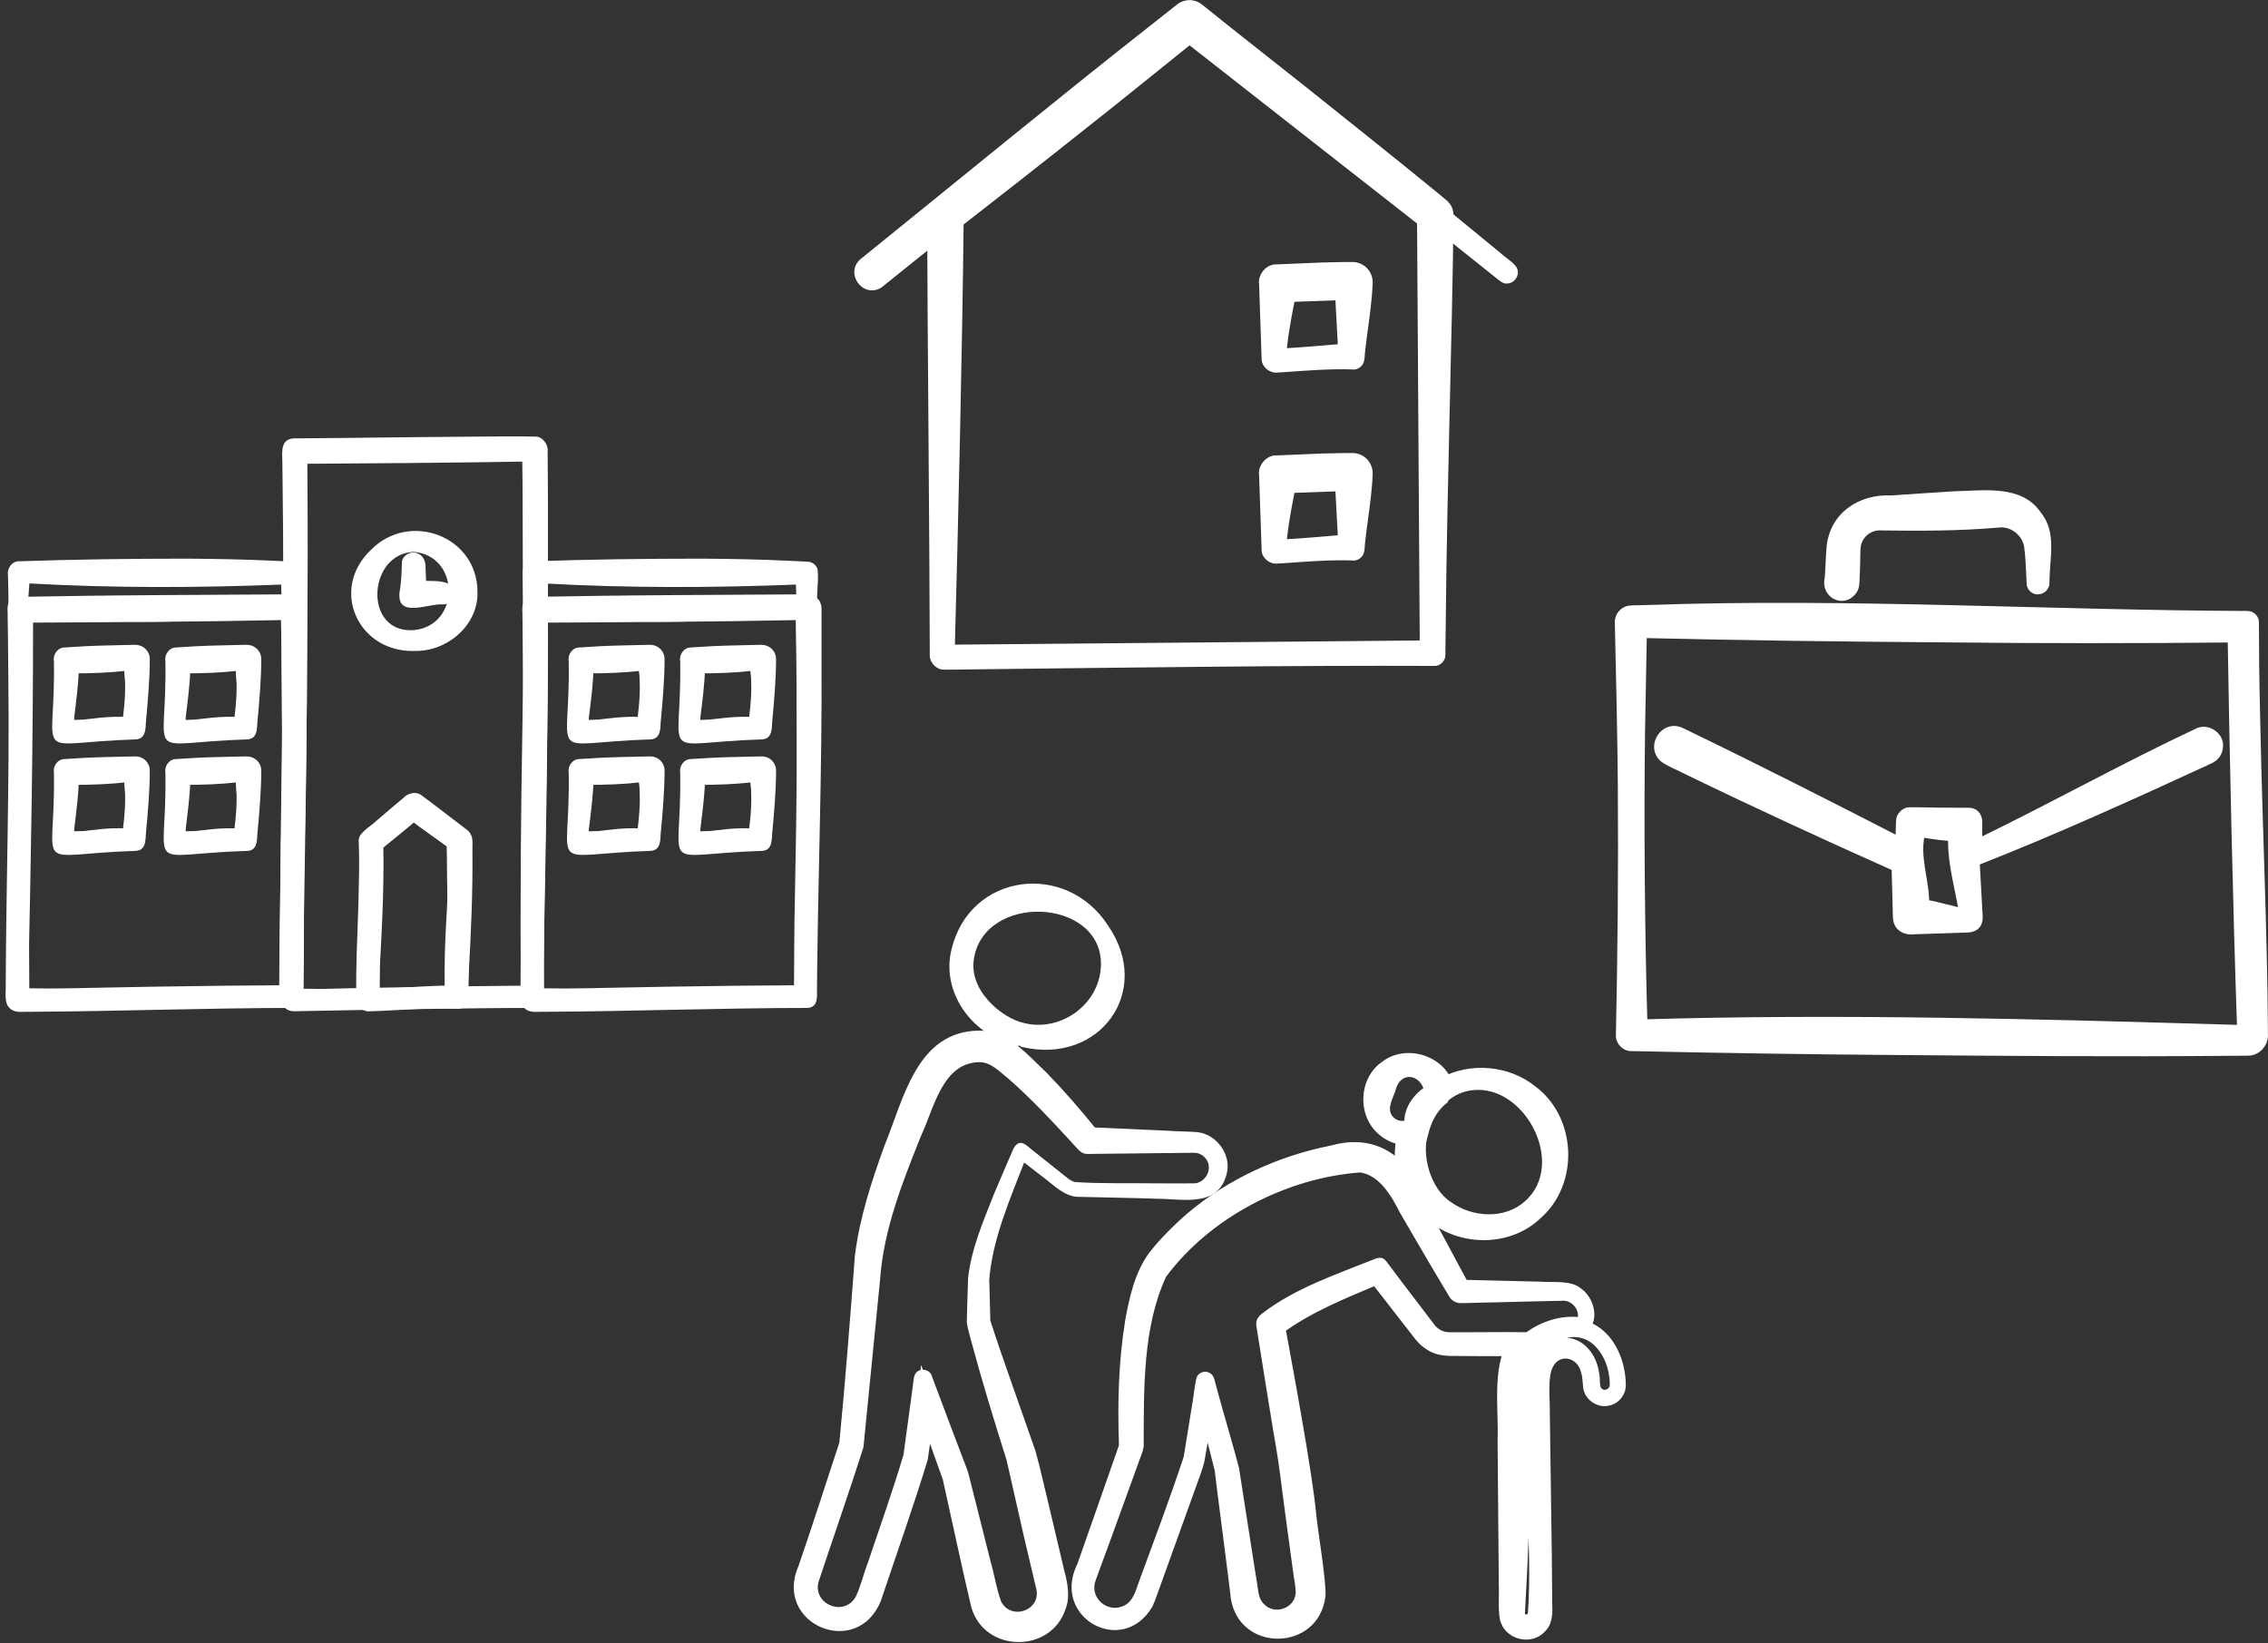
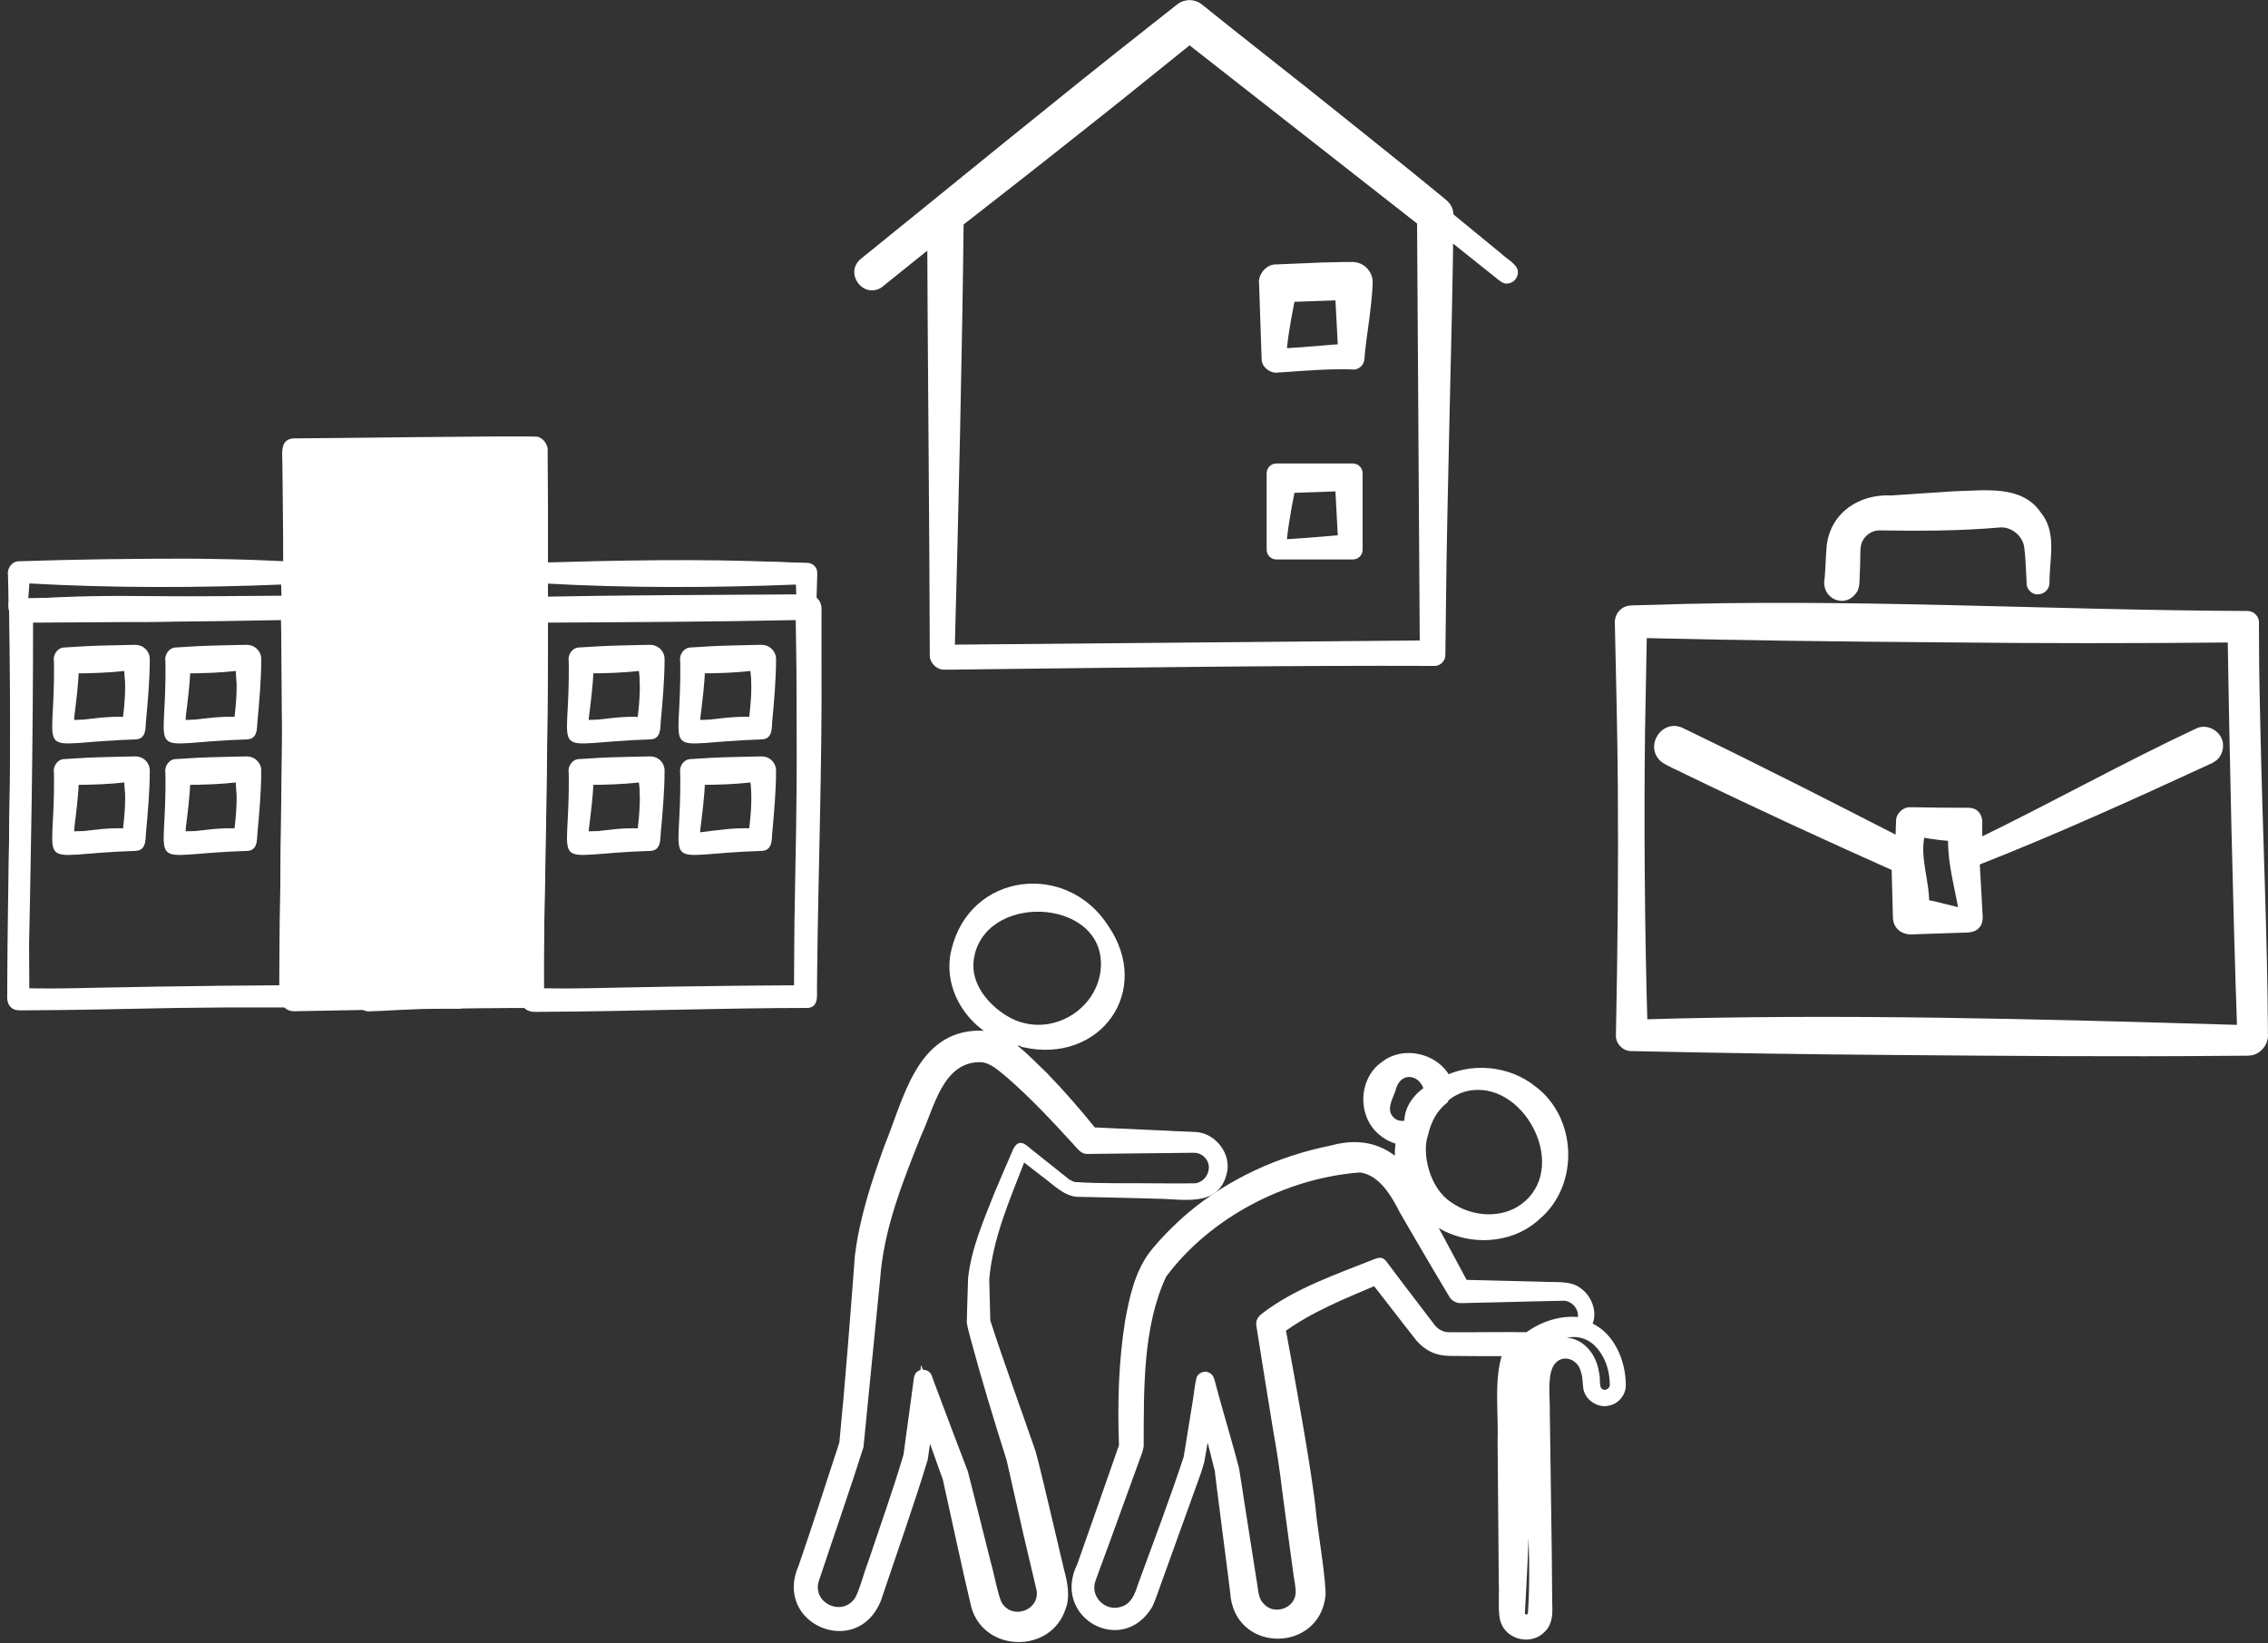
<svg xmlns="http://www.w3.org/2000/svg" id="_レイヤー_1" width="225" height="163" viewBox="0 0 225 163">
  <rect x="0" y="0" width="225" height="163" fill="#333333" stroke="none" />
  <defs>
    <style>.cls-1{fill:#fff;}</style>
  </defs>
  <g>
    <g>
      <g>
        <path class="cls-1" d="M52.96,99.79H29.13c-.4,0-.73-.33-.73-.73V44.65c0-.4,.33-.73,.73-.73h23.83c.4,0,.73,.33,.73,.73v54.41c0,.4-.33,.73-.73,.73Zm-23.1-1.45h22.38V45.38H29.85v52.96Z" />
        <g>
          <path class="cls-1" d="M52.96,99.84c-6.22,0-16.45,.19-22.65,.31-1.04,.04-2.36,.19-2.3-1.28-.22-15.09,.36-30.21,.22-45.29,0-1.59-.05-5.99-.07-7.55,0,0-.01-1.26-.01-1.26-.02-.2,.04-.56,.23-.76,.18-.22,.47-.36,.76-.36,0,0,20.13-.2,20.13-.2,.82,0,3.02-.02,3.82-.01,.71,.05,1.19,.81,1.1,1.4,0,0,.03,5.03,.03,5.03v10.07c.06,12.33-.38,25.4-.45,37.75,0,0,0,1.26,0,1.26,.07,.44-.32,.92-.79,.89h0Zm0-.1c.41,0,.73-.39,.67-.79v-1.26s-.03-2.52-.03-2.52c-.22-14.8-.53-30.49-.43-45.29,0,0,.03-5.03,.03-5.03,0-.28,0-.24-.04-.32-.04-.06-.1-.1-.17-.1-2.15,.04-21.24-.22-23.86-.22-.27,0-.5,.21-.47,.57-.21,12.98-.04,26.03,.16,39,.03,4.86,.04,10.22-.02,15.1,0,.26,0,.28,.05,.38,.06,.08,.15,.14,.25,.15,0,0,1.22,.02,1.22,.02,6.19,.14,16.44,.28,22.65,.31h0Z" />
          <path class="cls-1" d="M29.89,98.3c6.56-.18,15.9-.32,22.34-.37,0,0-.4,.4-.4,.4-.09-8.83,0-17.65,.15-26.48,.15-8.83,.11-17.65-.02-26.48,0,0,.27,.27,.27,.27-7.46,.08-14.92,.2-22.38,.22,0,0,.49-.49,.49-.49,.14,15.26-.21,37.43-.45,52.92h0Zm-.07,.07c-.18-12.32-.47-27.4-.48-39.66-.03-4.61,0-9.22,.02-13.83,7.62,.02,15.24,.13,22.86,.22,0,0,.28,0,.28,0v.27c-.13,8.83-.17,17.65-.03,26.48,.16,8.96,.25,17.92,.15,26.88-6.71,.04-16.03-.27-22.82-.37h0Z" />
        </g>
      </g>
      <g>
        <path class="cls-1" d="M52.96,99.94H29.13c-.48,0-.88-.39-.88-.88V44.65c0-.48,.39-.88,.88-.88h23.83c.48,0,.88,.39,.88,.88v54.41c0,.48-.39,.88-.88,.88ZM29.13,44.08c-.32,0-.58,.26-.58,.58v54.41c0,.32,.26,.58,.58,.58h23.83c.32,0,.58-.26,.58-.58V44.65c0-.32-.26-.58-.58-.58H29.13Zm23.26,54.41H29.7V45.23h22.68v53.26Zm-22.38-.3h22.08V45.53H30v52.66Z" />
        <g>
-           <path class="cls-1" d="M52.96,99.99c-6.26,0-16.54,.19-22.78,.31-.44-.02-.85,.07-1.36-.02-.59-.11-1.02-.78-.96-1.32-.05-4.93-.06-10.29-.02-15.19,.16-11.78,.36-23.65,.2-35.44,0,0-.03-2.53-.03-2.53-.02-.92-.2-2.24,1.12-2.31,2.9,0,21.71-.28,24.16-.17,.63,.11,1.11,.86,1.04,1.43,0,0,.03,5.06,.03,5.06v10.12c.06,11.52-.33,23.89-.43,35.44,0,0-.02,2.53-.02,2.53,0,.78,.17,2.06-.95,2.08h0Zm0-.1c1.04-.06,.8-1.24,.81-1.98-.03-2.47-.01-5.14-.07-7.59-.31-13.13-.42-27.36-.38-40.5,0,0,.03-5.06,.03-5.06,.02-.53-.32-.5-.8-.49-1.51,0-21.33-.19-23.41-.21-.88,.06-.57,1.12-.63,1.76,0,0-.03,2.53-.03,2.53-.15,11.79,.03,23.65,.2,35.44,.03,4.89,.04,10.28-.02,15.19-.02,.59,.4,.63,.9,.61,0,0,.63,.01,.63,.01,6.23,.14,16.53,.28,22.78,.31h0Z" />
+           <path class="cls-1" d="M52.96,99.99c-6.26,0-16.54,.19-22.78,.31-.44-.02-.85,.07-1.36-.02-.59-.11-1.02-.78-.96-1.32-.05-4.93-.06-10.29-.02-15.19,.16-11.78,.36-23.65,.2-35.44,0,0-.03-2.53-.03-2.53-.02-.92-.2-2.24,1.12-2.31,2.9,0,21.71-.28,24.16-.17,.63,.11,1.11,.86,1.04,1.43,0,0,.03,5.06,.03,5.06v10.12c.06,11.52-.33,23.89-.43,35.44,0,0-.02,2.53-.02,2.53,0,.78,.17,2.06-.95,2.08h0Zm0-.1h0Z" />
          <path class="cls-1" d="M29.13,44.13c-.48,.03-.56,.45-.52,.87,0,0,0,1.25,0,1.25,.06,12.28,.51,25.26,.35,37.52-.04,3.26-.16,11.85-.21,15.01,0,0,0,.3,0,.3,.02,.22,.19,.38,.44,.36,0,0,1.25,0,1.25,0,0,0,2.5,.01,2.5,.01,6.67,.05,13.34-.02,20.01-.1,.18-.01,.31-.14,.29-.34-.02-.93-.03-3.1-.04-4.07-.17-14.85-.26-30.2-.15-45.03,0,0,.06-5,.06-5v-.29s0-.06-.02-.08c-.05-.05-.05-.08-.2-.08l-1.25-.02c-7.5-.16-15.02-.31-22.51-.33h0Zm0-.1c7.5-.02,15.02-.17,22.51-.33,0,0,1.25-.02,1.25-.02,.45-.05,1.06,.38,1.05,.92,0,0,0,.34,0,.34,.15,11.65,.12,23.38,.05,35.02-.07,5.32-.1,13.82-.19,19.07,.03,.45-.39,.91-.86,.88-7.91-.11-15.85-.15-23.76-.08-.38,.04-.84-.3-.84-.73,0,0,0-.32,0-.32,0,0-.07-5-.07-5-.38-15.58,.06-31.96,.21-47.53,0,0,0-1.25,0-1.25,.01-.2-.04-.43,.08-.64,.11-.2,.33-.34,.56-.33h0Z" />
          <path class="cls-1" d="M52.42,98.52c-6.91,.08-16.29,.41-23.12,.37-.1-9.01,0-18.02,.15-27.04,.15-8.88,.1-17.75-.02-26.63,0,0,0-.27,0-.27h.28c7.72-.09,15.44-.2,23.17-.22,.03,4.63,.05,9.27,.02,13.9,0,12.31-.29,27.52-.48,39.88h0Zm-.07-.07c-.25-15.66-.6-37.79-.45-53.22,0,0,.49,.49,.49,.49-7.56-.02-15.12-.13-22.68-.22,0,0,.27-.27,.27-.27-.13,8.88-.17,17.75-.02,26.63,.16,8.88,.25,17.75,.16,26.63,0,0-.41-.41-.41-.41,6.5,.05,16.04,.21,22.64,.37h0Z" />
          <path class="cls-1" d="M30.04,98.15c6.47-.18,15.69-.32,22.04-.37,0,0-.4,.4-.4,.4-.09-8.78,0-17.55,.15-26.33,.15-8.78,.11-17.55-.02-26.33,0,0,.27,.27,.27,.27-7.36,.12-14.72,.18-22.08,.22,0,0,.49-.49,.49-.49,.03,4.36,.05,8.71,.02,13.07-.02,12.15-.26,27.33-.48,39.55h0Zm-.07,.07c-.21-12.25-.47-27.24-.48-39.43-.03-4.58,0-9.17,.03-13.75,7.52,.03,15.04,.1,22.56,.22,0,0,.28,0,.28,0,0,0,0,.27,0,.27-.13,8.78-.17,17.55-.02,26.33,.16,8.91,.24,17.82,.15,26.73-6.62,.04-15.82-.27-22.51-.37h0Z" />
        </g>
      </g>
    </g>
    <g>
      <g>
        <path class="cls-1" d="M45.44,99.79h-8.8c-.4,0-.73-.33-.73-.73v-15.63c0-.22,.1-.43,.28-.57l4.4-3.47c.27-.21,.63-.21,.9,0l4.4,3.47c.17,.14,.28,.35,.28,.57v15.63c0,.4-.33,.73-.73,.73Zm-8.07-1.45h7.34v-14.56l-3.67-2.9-3.67,2.9v14.56Z" />
        <g>
          <path class="cls-1" d="M45.44,99.84c-2.91-.02-5.82,.23-8.72,.35-.61,.1-1.33-.57-1.23-1.22,0,0,0-.44,0-.44-.06-4.95,.43-9.88,.25-14.83-.03-.3,0-.73,.27-.96,0,0,1.35-1.14,1.35-1.14,.89-.75,1.77-1.52,2.67-2.26,.42-.43,1.07-.72,1.63-.37,.29,.2,1.49,1.12,1.78,1.34,0,0,2.77,2.12,2.77,2.12,.18,.14,.35,.35,.43,.59,.13,.35,.05,1.09,.07,1.47,.04,3.97-.15,8.23-.39,12.21-.04,.58-.04,1.16-.06,1.74,.02,.58,0,1.37-.8,1.38h0Zm0-.1c.69-.02,.7-.74,.65-1.28-.02-.58-.03-1.16-.06-1.74,0,0-.19-3.49-.19-3.49-.19-3.18-.22-6.41-.2-9.6-.01-.1,.04-.3-.08-.37,0,0-2.71-2.2-2.71-2.2l-1.35-1.1c-.09-.05-.33-.33-.47-.3-.14-.03-.42,.25-.52,.31-1.34,1-2.85,2.08-4.21,3.09-.17,.15-.2,.33-.19,.65-.01,1.45-.05,2.92-.02,4.36,.1,3.69,.32,7.48,.3,11.13,.06,.11,.13,.2,.34,.19,2.91,.11,5.82,.37,8.72,.35h0Z" />
          <path class="cls-1" d="M37.4,98.3c2.51-.17,4.86-.35,7.31-.39,0,0-.43,.43-.43,.43-.07-2.43,.02-4.85,.16-7.28,.15-2.43,.13-4.85,.03-7.28l.09,.18c-1.26-.92-2.54-1.81-3.79-2.75,0,0,.52,0,.52,0-1.19,1.01-2.41,1.98-3.61,2.97l.2-.41c.08,4.88-.2,9.54-.48,14.52h0Zm-.07,.07c-.3-4.72-.56-9.76-.48-14.59,0,0,0-.26,0-.26l.19-.15c1.33-1.01,2.66-2.04,4.01-3.02,1.29,1.05,2.53,2.17,3.8,3.25,.09,.08,.1,.05,.09,.18-.3,4.85,.34,9.7,.19,14.55,0,0,0,.43,0,.43-2.59-.03-5.28-.2-7.8-.4h0Z" />
        </g>
      </g>
      <g>
        <path class="cls-1" d="M45.44,99.94h-8.8c-.48,0-.88-.39-.88-.88v-15.63c0-.27,.12-.52,.33-.69l4.4-3.47c.32-.25,.77-.25,1.09,0l4.4,3.47c.21,.17,.33,.42,.33,.69v15.63c0,.48-.39,.88-.88,.88Zm-4.4-20.55c-.13,0-.25,.04-.36,.12l-4.4,3.47c-.14,.11-.22,.28-.22,.45v15.63c0,.32,.26,.58,.58,.58h8.8c.32,0,.58-.26,.58-.58v-15.63c0-.17-.08-.34-.22-.45l-4.4-3.47c-.1-.08-.23-.12-.36-.12Zm3.82,19.1h-7.65v-14.78l.06-.05,3.77-2.97,3.82,3.01v14.78Zm-7.35-.3h7.04v-14.33l-3.52-2.78-3.52,2.78v14.33Z" />
        <g>
          <path class="cls-1" d="M45.44,99.99c-2.99-.03-5.91,.25-8.9,.34-.66-.02-1.23-.64-1.2-1.3,0,0,0-.44,0-.44-.06-5.03,.43-10.05,.25-15.08-.12-.85,1.03-1.4,1.76-2.09,.9-.76,1.8-1.55,2.71-2.3,.38-.41,1.15-.63,1.68-.28,.29,.2,1.52,1.14,1.81,1.36,0,0,2.85,2.18,2.85,2.18,.18,.16,.31,.36,.39,.58,.15,.45,.06,1.06,.08,1.5,.04,4.04-.15,8.37-.39,12.42-.2,.98,.44,3.02-1.02,3.1h0Zm0-.1c1.33-.09,.65-2.09,.74-3,0,0-.19-3.55-.19-3.55-.19-3.23-.22-6.52-.2-9.76,0-.27,.01-.26-.11-.42-.9-.73-3.23-2.62-4.1-3.33-.38-.33-.57-.5-1.05-.08-1.37,1.02-2.91,2.13-4.29,3.15-.19,.14-.3,.34-.29,.61-.11,3.85,.08,7.69,.23,11.53,.03,1.33,.04,2.66,.02,3.99-.01,.26,.16,.46,.4,.51,2.93,.12,5.91,.37,8.84,.35h0Z" />
          <path class="cls-1" d="M41.04,79.44c-.27,0-.46,.25-.69,.41l-.67,.54c-1.02,.83-2.24,1.93-3.24,2.81-.05,.05-.08,.13-.08,.2,.15,2.42,.19,4.83,.12,7.25-.08,2.82-.32,5.72-.25,8.53,.14,.47,.81,.25,1.37,.29,2.62-.04,5.24-.19,7.86-.25,.05-.01,.1-.06,.1-.11-.04-2.81-.1-5.65-.09-8.45,.02-2.29,.05-4.57,.2-6.86-.01-.12,.08-.49-.06-.58-.99-.87-2.21-1.97-3.23-2.81,0,0-.67-.54-.67-.54-.23-.16-.42-.42-.69-.41h0Zm0-.1c.34,0,.54,.27,.77,.42l.68,.52c1.06,.79,2.41,1.74,3.5,2.5,.17,.13,.28,.32,.32,.54,.18,2.45,.21,4.88,.24,7.33,.02,2.71-.04,5.43-.08,8.15,.04,.31-.1,.95-.5,1.13-.19,.12-.42,.16-.64,.14-2.57-.05-5.15-.21-7.72-.24-.53-.05-1.49,.19-1.67-.55-.05-2.9-.17-5.72-.29-8.62-.06-2.45-.04-4.88,.13-7.33,.04-.21,.15-.41,.32-.53,1.09-.77,2.44-1.71,3.5-2.51,0,0,.68-.52,.68-.52,.23-.15,.43-.42,.76-.42h0Z" />
          <path class="cls-1" d="M44.9,98.52c-2.62,.2-5.42,.37-8.1,.4,0,0,0-.43,0-.43-.14-4.93,.5-9.85,.2-14.78,0,0,0-.1,0-.1,0,0,.09-.08,.09-.08,1.32-1.12,2.61-2.27,3.95-3.37,1.4,1.03,2.77,2.1,4.16,3.14,0,0,.19,.15,.19,.15,0,0,0,.26,0,.26,.07,4.9-.19,10.02-.48,14.82h0Zm-.07-.07c-.28-5.05-.55-9.79-.48-14.74,0,0,.2,.41,.2,.41-1.25-1.03-2.52-2.04-3.76-3.09,0,0,.52,0,.52,0-1.3,.98-2.63,1.91-3.94,2.86l.09-.18c-.1,2.46-.12,4.93,.03,7.39,.14,2.46,.24,4.92,.17,7.39,0,0-.43-.43-.43-.43,2.55,.04,5,.22,7.61,.39h0Z" />
          <path class="cls-1" d="M37.55,98.15c2.41-.16,4.66-.34,7.01-.39,0,0-.43,.43-.43,.43-.07-2.39,.02-4.78,.16-7.17,.16-2.39,.13-4.78,.03-7.17l.09,.18c-1.21-.88-2.44-1.73-3.64-2.63h.52c-1.14,.97-2.31,1.9-3.46,2.85l.2-.4c.09,4.81-.2,9.39-.48,14.3h0Zm-.07,.07c-.3-4.64-.56-9.61-.48-14.37,0,0,0-.26,0-.26l.19-.14c1.28-.97,2.55-1.96,3.85-2.9,1.24,1.01,2.43,2.09,3.65,3.12,.09,.08,.1,.05,.09,.18-.21,3.58,.05,7.17,.2,10.75,.04,1.34,0,2.68-.01,4.02-2.49-.03-5.08-.2-7.5-.4h0Z" />
        </g>
      </g>
    </g>
    <g>
      <g>
        <path class="cls-1" d="M41.04,64.38c-3.11,0-5.64-2.53-5.64-5.64s2.53-5.64,5.64-5.64,5.64,2.53,5.64,5.64-2.53,5.64-5.64,5.64Zm0-9.83c-2.31,0-4.19,1.88-4.19,4.19s1.88,4.19,4.19,4.19,4.19-1.88,4.19-4.19-1.88-4.19-4.19-4.19Z" />
        <g>
          <path class="cls-1" d="M41.04,64.43c-5.44,.09-8.16-6.01-4.1-9.8,2.2-2.22,6.13-2.52,8.42-.22,3.98,3.86,1.1,10.16-4.32,10.01h0Zm0-.1c6.72-.44,6.81-10.44,0-10.96-7.17-.26-6.67,10.72,0,10.96h0Z" />
          <path class="cls-1" d="M41.04,54.6c-4.76,.16-5.23,8.41,0,8.06,4.88-.45,4.8-7.7,0-8.06h0Zm0-.1c6.34-.06,6.17,8.81,0,8.71-5.82-.67-6.36-8.58,0-8.71h0Z" />
        </g>
      </g>
      <g>
        <path class="cls-1" d="M41.04,64.53c-3.19,0-5.79-2.6-5.79-5.8s2.6-5.79,5.79-5.79,5.79,2.6,5.79,5.79-2.6,5.8-5.79,5.8Zm0-11.29c-3.03,0-5.49,2.46-5.49,5.49s2.46,5.49,5.49,5.49,5.49-2.46,5.49-5.49-2.46-5.49-5.49-5.49Zm0,9.83c-2.39,0-4.34-1.95-4.34-4.34s1.95-4.34,4.34-4.34,4.34,1.95,4.34,4.34-1.95,4.34-4.34,4.34Zm0-8.38c-2.23,0-4.04,1.81-4.04,4.04s1.81,4.04,4.04,4.04,4.04-1.81,4.04-4.04-1.81-4.04-4.04-4.04Z" />
        <g>
          <path class="cls-1" d="M41.04,64.58c-5.57,.09-8.36-6.17-4.21-10.06,3.81-3.84,10.54-1.34,10.54,4.21,.08,3.39-3.13,5.97-6.33,5.84h0Zm0-.1c6.92-.45,7.01-10.73,0-11.27-7.39-.23-6.87,10.99,0,11.27h0Z" />
          <path class="cls-1" d="M41.04,53.3c-6.47,.23-6.97,10.94,0,10.66,6.61-.52,6.52-10.23,0-10.66h0Zm0-.1c5.29-.15,8.11,6,4.22,9.76-2.25,2.25-6.06,1.93-8.21-.22-3.97-3.7-1.31-9.63,4-9.54h0Z" />
          <path class="cls-1" d="M41.04,63.13c-6.56-.14-6.02-8.33,0-9.01,6.37-.09,6.53,9.06,0,9.01h0Zm0-.1c5-.37,5.08-7.9,0-8.36-5.45-.32-4.95,8.17,0,8.36h0Z" />
          <path class="cls-1" d="M41.04,54.75c-4.56,.15-5.04,8.11,0,7.76,4.68-.44,4.6-7.41,0-7.76h0Zm0-.1c6.14-.07,5.97,8.51,0,8.4-5.62-.66-6.16-8.28,0-8.4h0Z" />
        </g>
      </g>
    </g>
    <g>
      <g>
        <path class="cls-1" d="M43.92,59.76h-3.04c-.4,0-.73-.33-.73-.73v-3.04c0-.4,.33-.73,.73-.73s.73,.33,.73,.73v2.31h2.31c.4,0,.73,.33,.73,.73s-.33,.73-.73,.73Z" />
        <path class="cls-1" d="M43.92,59.81c-.98-.03-1.97,.32-2.95,.38-.3,.05-.8-.13-1-.43-.51-.83,.02-1.61,0-2.45,.05-.51,.01-.94,.02-1.52,.06-.64,.94-1.09,1.58-.64,.29,.17,.49,.65,.47,.94,.03,.72,.1,1.5,.1,2.21,0,0-.53-.53-.53-.53,.77,0,1.53,.01,2.3,.16,1.21,.13,1.16,1.88,.01,1.88h0Zm0-.1c.81-.02,.73-1.23-.01-1.03-.94,.17-1.88,.15-2.82,.16,0,0,0-.53,0-.53,0-.71,.07-1.5,.1-2.21,.02-.21,.02-.25-.06-.38-.14-.24-.63-.22-.76,.16-.07,.41-.05,.96-.02,1.43,.1,.53,.11,1.52,.33,1.9,.09,.07,.1,.11,.31,.12,.98,.06,1.97,.41,2.95,.38h0Z" />
      </g>
      <g>
        <path class="cls-1" d="M43.92,59.91h-3.04c-.48,0-.88-.39-.88-.88v-3.04c0-.48,.39-.88,.88-.88s.88,.39,.88,.88v2.16h2.16c.48,0,.88,.39,.88,.88s-.39,.88-.88,.88Zm-3.04-4.49c-.32,0-.58,.26-.58,.58v3.04c0,.32,.26,.58,.58,.58h3.04c.32,0,.58-.26,.58-.58s-.26-.58-.58-.58h-2.46v-2.46c0-.32-.26-.58-.58-.58Z" />
        <g>
          <path class="cls-1" d="M43.92,59.96c-1.38-.13-4.52,1.42-4.29-1.15,.19-1.07,.21-2.06,.25-3.14,.13-.62,.92-1.07,1.6-.75,.49,.18,.77,.82,.73,1.3,.02,.64,.07,1.29,.08,1.93,0,0-.53-.53-.53-.53,.85,.03,1.76-.06,2.58,.22,1.09,.51,.68,2.15-.42,2.12h0Zm0-.1c.84,0,.96-1.23,.16-1.29-.94,.12-1.91,.14-2.86,.11,0,0,0-.52,0-.52,0-.52,.04-1.03,.06-1.55,0-.28,.15-.87-.15-1.07-.23-.23-.75-.16-.92,.24-.12,.41-.05,1.02-.03,1.49,.11,.59,.08,1.53,.34,2.02,.08,.1,.2,.17,.32,.19,.98,.07,2.05,.41,3.06,.38h0Z" />
          <path class="cls-1" d="M40.88,55.47c-.64,.05-.44,.69-.34,1.14,.18,.81,.29,1.7,.16,2.5,.02,.28,.31,.22,.65,.29,.25,.03,.51,.05,.76,.05,.59,0,1.28-.04,1.85-.15,.06-.03,.1-.07,.12-.12,.08-.29-.16-.26-.34-.24-.91,.06-1.89,.07-2.8,0,0,0,.01-.48,.01-.48,0-.83,.26-1.69,.39-2.51,.02-.23-.19-.47-.46-.48h0Zm0-.1c.31-.01,.61,.22,.69,.55,.14,.85,.39,1.68,.4,2.54,0,0-.51-.51-.51-.51,.9-.02,1.93-.07,2.81,.11,.66,.22,.86,1.18,.33,1.61-.15,.14-.35,.22-.54,.23-.92-.08-1.78-.22-2.71-.08-.5,.11-1.05,.15-1.34-.4-.32-.95-.11-1.85,.07-2.8,.09-.47,.15-1.27,.81-1.24h0Z" />
        </g>
      </g>
    </g>
    <g>
      <g>
        <g>
          <path class="cls-1" d="M13.45,73.15H6.41c-.4,0-.73-.33-.73-.73v-7.04c0-.4,.33-.73,.73-.73h7.04c.4,0,.73,.33,.73,.73v7.04c0,.4-.33,.73-.73,.73Zm-6.31-1.45h5.59v-5.59H7.14v5.59Z" />
          <g>
            <path class="cls-1" d="M13.45,73.2c-2.41-.03-4.81,.5-7.23,.38-.56-.08-.98-.61-.95-1.16,.13-2.04,.34-4.08,.25-6.13-.04-.76-.2-1.82,.9-1.9,1.36-.1,2.73-.17,4.09-.2l2.04-.05c.16,.01,.61-.02,.77-.01,.72-.07,1.42,.52,1.4,1.26,0,1.97-.2,4.16-.39,6.13-.05,.63,.04,1.69-.87,1.68h0Zm0-.1c.84-.05,.63-.99,.59-1.58,0,0-.19-2.04-.19-2.04-.15-1.36-.18-2.73-.2-4.09,0-.09-.07-.18-.16-.19l-.94-.02-2.04-.05c-1.36-.03-2.73-.1-4.09-.2-.69-.01-.51,.86-.56,1.36-.09,2.05,.12,4.09,.25,6.13,.01,.15,.14,.26,.26,.28,2.36-.05,4.73,.42,7.08,.4h0Z" />
            <path class="cls-1" d="M7.18,71.66c1.97-.24,3.65-.48,5.55-.38,0,0-.42,.42-.42,.42,.21-1.86,.38-3.72,.14-5.59,0,0,.27,.27,.27,.27-1.86,.2-3.72,.26-5.59,.26,0,0,.53-.53,.53-.53-.03,1.73-.26,3.46-.5,5.55h0Zm-.07,.07c-.26-1.77-.5-4.05-.51-6.15,2.04-.03,4.09,.04,6.13,.25,0,0,.3,.03,.3,.03,0,0-.02,.24-.02,.24-.27,2-.02,3.98,.17,5.97-1.98,.15-4.18-.05-6.07-.35h0Z" />
          </g>
        </g>
        <g>
          <path class="cls-1" d="M13.45,73.3H6.41c-.48,0-.88-.39-.88-.88v-7.04c0-.48,.39-.88,.88-.88h7.04c.48,0,.88,.39,.88,.88v7.04c0,.48-.39,.88-.88,.88Zm-7.04-8.49c-.32,0-.58,.26-.58,.58v7.04c0,.32,.26,.58,.58,.58h7.04c.32,0,.58-.26,.58-.58v-7.04c0-.32-.26-.58-.58-.58H6.41Zm6.46,7.04H6.99v-5.89h5.89v5.89Zm-5.59-.3h5.28v-5.28H7.29v5.28Z" />
          <g>
            <path class="cls-1" d="M13.45,73.35c-10.57,.33-7.92,2.44-8.1-7.77-.12-.62,.36-1.35,1.06-1.35,1.4-.1,2.81-.17,4.21-.2l2.1-.05c.42,.02,.75-.09,1.24,.09,.53,.2,.91,.74,.9,1.31,0,2.03-.2,4.28-.39,6.31-.02,.69-.06,1.65-1.02,1.65h0Zm0-.1c.86-.04,.83-.89,.74-1.55,0,0-.19-2.1-.19-2.1-.15-1.4-.18-2.81-.2-4.21-.07-.51-.52-.3-1.07-.36,0,0-2.1-.05-2.1-.05-1.4-.03-2.81-.1-4.21-.2-.24-.02-.5,.12-.62,.36-.31,2.36,.04,4.89,.16,7.28,0,.19,.15,.34,.31,.4,2.31,.02,4.85,.42,7.19,.43h0Z" />
            <path class="cls-1" d="M6.41,64.86c-.79,.07-.44,1.07-.45,1.61,.19,1.92,.4,4.04,.29,5.96,0,.09,0,.22,.25,.23,2.31,.21,4.64,.26,6.95,.08,.18-.04,.28-.16,.23-.39-.15-2.33-.18-4.66-.2-6.99-2.29-.05-4.73-.47-7.07-.49h0Zm0-.1c9.72-.35,8.22-2.68,7.96,7.57,.04,.44-.41,1-.92,.94-2.31-.19-4.64-.14-6.95,.08-.46,.1-1.11-.37-1.08-.93-.12-1.91,.1-4.04,.29-5.96,.11-.59-.17-1.67,.71-1.71h0Z" />
            <path class="cls-1" d="M12.91,71.88c-1.98,.3-4.29,.51-6.37,.36,.19-2.09,.44-4.18,.17-6.28,0,0-.02-.24-.02-.24l.3-.03c2.14-.21,4.28-.28,6.43-.25,0,2.2-.24,4.58-.51,6.45h0Zm-.07-.07c-.24-2.19-.47-4.02-.5-5.85l.53,.53c-1.97,0-3.93-.06-5.89-.26,0,0,.27-.27,.27-.27-.24,1.97-.07,3.93,.14,5.89,0,0-.42-.42-.42-.42,2-.1,3.78,.14,5.85,.38h0Z" />
            <path class="cls-1" d="M7.33,71.51c1.87-.23,3.45-.48,5.25-.38,0,0-.42,.42-.42,.42,.21-1.76,.38-3.51,.14-5.28,0,0,.27,.27,.27,.27-1.76,.2-3.52,.26-5.28,.26,0,0,.53-.53,.53-.53-.03,1.63-.26,3.26-.5,5.25h0Zm-.07,.07c-.27-1.67-.51-3.85-.51-5.84,1.94-.03,3.89,.04,5.82,.25,0,0,.3,.03,.3,.03l-.02,.24c-.27,1.9-.02,3.78,.17,5.67-1.88,.15-3.98-.05-5.77-.35h0Z" />
          </g>
        </g>
      </g>
      <g>
        <g>
          <path class="cls-1" d="M24.51,73.15h-7.04c-.4,0-.73-.33-.73-.73v-7.04c0-.4,.33-.73,.73-.73h7.04c.4,0,.73,.33,.73,.73v7.04c0,.4-.33,.73-.73,.73Zm-6.31-1.45h5.58v-5.59h-5.58v5.59Z" />
          <g>
            <path class="cls-1" d="M24.51,73.2c-2.34-.02-4.68,.45-7.03,.4-.63,.02-1.18-.56-1.15-1.17,.13-2.04,.34-4.08,.25-6.13-.04-.76-.19-1.82,.9-1.9,1.36-.1,2.73-.17,4.09-.2l2.04-.05c.16,.01,.61-.02,.77-.01,.72-.07,1.42,.52,1.4,1.26,0,1.97-.2,4.16-.39,6.13-.05,.63,.04,1.69-.87,1.68h0Zm0-.1c.84-.05,.63-.99,.59-1.58,0,0-.19-2.04-.19-2.04-.15-1.36-.18-2.73-.2-4.09,0-.09-.07-.18-.16-.19,0,0-.93-.02-.93-.02l-2.04-.05c-1.36-.03-2.73-.1-4.09-.2-.69-.01-.51,.86-.56,1.36-.09,2.05,.12,4.09,.25,6.13,.01,.15,.14,.26,.26,.28,2.36-.05,4.73,.42,7.08,.4h0Z" />
            <path class="cls-1" d="M18.24,71.66c1.97-.24,3.65-.48,5.55-.38,0,0-.42,.42-.42,.42,.21-1.86,.38-3.72,.14-5.59,0,0,.27,.27,.27,.27-1.86,.2-3.72,.26-5.58,.26,0,0,.53-.53,.53-.53-.03,1.73-.26,3.46-.5,5.55h0Zm-.07,.07c-.26-1.77-.5-4.05-.51-6.15,2.04-.03,4.09,.04,6.12,.25,0,0,.3,.03,.3,.03l-.02,.24c-.27,2-.02,3.98,.17,5.97-1.98,.15-4.18-.05-6.07-.35h0Z" />
          </g>
        </g>
        <g>
          <path class="cls-1" d="M24.51,73.3h-7.04c-.48,0-.88-.39-.88-.88v-7.04c0-.48,.39-.88,.88-.88h7.04c.48,0,.88,.39,.88,.88v7.04c0,.48-.39,.88-.88,.88Zm-7.04-8.49c-.32,0-.58,.26-.58,.58v7.04c0,.32,.26,.58,.58,.58h7.04c.32,0,.58-.26,.58-.58v-7.04c0-.32-.26-.58-.58-.58h-7.04Zm6.46,7.04h-5.89v-5.89h5.89v5.89Zm-5.58-.3h5.28v-5.28h-5.28v5.28Z" />
          <g>
            <path class="cls-1" d="M24.51,73.35c-10.57,.33-7.92,2.44-8.1-7.77-.12-.62,.36-1.35,1.06-1.35,1.4-.1,2.8-.17,4.21-.2l2.1-.05c.42,.02,.75-.09,1.24,.09,.53,.2,.91,.74,.9,1.31,0,2.03-.2,4.28-.39,6.31-.03,.7-.05,1.64-1.02,1.65h0Zm0-.1c.86-.04,.83-.89,.74-1.55,0,0-.19-2.1-.19-2.1-.15-1.4-.18-2.81-.2-4.21-.07-.51-.51-.3-1.07-.36,0,0-2.1-.05-2.1-.05-1.4-.03-2.81-.1-4.21-.2-.24-.02-.5,.12-.62,.36-.31,2.35,.04,4.89,.16,7.28,0,.19,.15,.34,.31,.4,2.31,.02,4.85,.42,7.19,.43h0Z" />
            <path class="cls-1" d="M17.47,64.86c-.79,.07-.44,1.07-.45,1.61,.19,1.92,.4,4.04,.29,5.96,0,.09,0,.22,.25,.23,2.31,.21,4.64,.26,6.95,.08,.18-.04,.28-.16,.23-.39-.15-2.33-.18-4.66-.2-6.99-2.29-.05-4.73-.47-7.07-.49h0Zm0-.1c9.72-.35,8.22-2.68,7.95,7.58,.04,.44-.41,1-.92,.94-2.31-.19-4.64-.14-6.95,.08-.46,.1-1.11-.37-1.08-.93-.12-1.91,.1-4.04,.29-5.96,.11-.59-.17-1.67,.71-1.71h0Z" />
            <path class="cls-1" d="M23.97,71.88c-1.98,.3-4.29,.51-6.37,.36,.19-2.09,.44-4.18,.17-6.28,0,0-.02-.24-.02-.24l.3-.03c2.14-.21,4.28-.28,6.43-.25,0,2.2-.24,4.58-.51,6.45h0Zm-.07-.07c-.24-2.19-.47-4.02-.5-5.85l.53,.53c-1.96,0-3.93-.06-5.89-.26,0,0,.27-.27,.27-.27-.24,1.97-.07,3.93,.14,5.89,0,0-.42-.42-.42-.42,2-.1,3.78,.14,5.85,.38h0Z" />
            <path class="cls-1" d="M18.39,71.51c1.87-.23,3.45-.48,5.25-.38,0,0-.42,.42-.42,.42,.21-1.76,.38-3.51,.14-5.28,0,0,.27,.27,.27,.27-1.76,.2-3.52,.26-5.28,.26,0,0,.53-.53,.53-.53-.03,1.63-.26,3.26-.5,5.25h0Zm-.07,.07c-.27-1.67-.51-3.85-.51-5.84,1.94-.03,3.89,.04,5.82,.25,0,0,.3,.03,.3,.03l-.02,.24c-.27,1.9-.02,3.78,.17,5.67-1.88,.15-3.98-.05-5.76-.35h0Z" />
          </g>
        </g>
      </g>
      <g>
        <g>
          <path class="cls-1" d="M13.45,84.21H6.41c-.4,0-.73-.33-.73-.73v-7.04c0-.4,.33-.73,.73-.73h7.04c.4,0,.73,.33,.73,.73v7.04c0,.4-.33,.73-.73,.73Zm-6.31-1.45h5.59v-5.58H7.14v5.58Z" />
          <g>
            <path class="cls-1" d="M13.45,84.26c-2.3-.02-4.6,.44-6.9,.4-.65,.08-1.33-.5-1.28-1.17,.13-2.04,.34-4.08,.25-6.13-.04-.76-.19-1.82,.9-1.9,1.36-.1,2.73-.17,4.09-.2l2.04-.05c.16,.01,.61-.02,.77-.01,.72-.08,1.42,.52,1.4,1.26,0,1.97-.2,4.16-.39,6.13-.05,.63,.04,1.69-.87,1.68h0Zm0-.1c.84-.05,.63-.99,.59-1.58,0,0-.19-2.04-.19-2.04-.15-1.36-.18-2.73-.2-4.09,0-.09-.07-.18-.16-.19l-.94-.02-2.04-.05c-1.36-.03-2.73-.1-4.09-.2-.69-.01-.51,.86-.56,1.36-.09,2.05,.12,4.09,.25,6.13,.01,.15,.14,.26,.26,.28,2.36-.05,4.73,.42,7.08,.4h0Z" />
            <path class="cls-1" d="M7.18,82.72c1.97-.24,3.65-.48,5.55-.38,0,0-.42,.42-.42,.42,.21-1.86,.38-3.72,.14-5.58,0,0,.27,.27,.27,.27-1.86,.2-3.72,.26-5.59,.26,0,0,.53-.53,.53-.53-.03,1.73-.26,3.46-.5,5.55h0Zm-.07,.07c-.26-1.77-.5-4.05-.51-6.14,2.04-.03,4.09,.04,6.13,.25,0,0,.3,.03,.3,.03l-.02,.24c-.27,2-.02,3.98,.17,5.97-1.98,.15-4.18-.05-6.07-.35h0Z" />
          </g>
        </g>
        <g>
          <path class="cls-1" d="M13.45,84.36H6.41c-.48,0-.88-.39-.88-.88v-7.04c0-.48,.39-.88,.88-.88h7.04c.48,0,.88,.39,.88,.88v7.04c0,.48-.39,.88-.88,.88Zm-7.04-8.49c-.32,0-.58,.26-.58,.58v7.04c0,.32,.26,.58,.58,.58h7.04c.32,0,.58-.26,.58-.58v-7.04c0-.32-.26-.58-.58-.58H6.41Zm6.46,7.04H6.99v-5.88h5.89v5.88Zm-5.59-.3h5.28v-5.28H7.29v5.28Z" />
          <g>
            <path class="cls-1" d="M13.45,84.41c-10.57,.33-7.92,2.44-8.1-7.76-.12-.62,.36-1.35,1.06-1.35,1.4-.1,2.8-.17,4.21-.2l2.1-.05c.42,.02,.75-.09,1.24,.08,.53,.2,.91,.74,.9,1.31,0,2.03-.2,4.28-.39,6.31-.03,.7-.05,1.64-1.02,1.65h0Zm0-.1c.86-.04,.83-.89,.74-1.55,0,0-.19-2.1-.19-2.1-.15-1.4-.18-2.81-.2-4.21-.07-.51-.52-.3-1.07-.36,0,0-2.1-.05-2.1-.05-1.4-.03-2.81-.1-4.21-.2-.24-.02-.5,.12-.62,.36-.31,2.35,.04,4.89,.16,7.28,0,.19,.15,.34,.31,.4,2.31,.02,4.85,.42,7.19,.43h0Z" />
            <path class="cls-1" d="M6.41,75.92c-.79,.07-.44,1.07-.45,1.61,.19,1.92,.4,4.04,.29,5.96,0,.09,0,.22,.25,.23,2.31,.21,4.64,.26,6.95,.08,.18-.04,.28-.16,.23-.39-.15-2.32-.18-4.67-.2-6.99-2.3-.05-4.73-.47-7.07-.49h0Zm0-.1c9.72-.35,8.22-2.68,7.96,7.57,.04,.44-.41,1-.92,.94-2.31-.19-4.64-.14-6.95,.08-.46,.1-1.11-.37-1.08-.92-.12-1.91,.1-4.04,.29-5.96,.11-.59-.17-1.67,.71-1.71h0Z" />
            <path class="cls-1" d="M12.91,82.94c-1.98,.3-4.29,.51-6.37,.36,.19-2.09,.44-4.18,.17-6.28,0,0-.02-.24-.02-.24l.3-.03c2.14-.21,4.28-.28,6.43-.25,0,2.2-.24,4.58-.51,6.45h0Zm-.07-.07c-.24-2.19-.47-4.02-.5-5.85l.53,.53c-1.97,0-3.93-.06-5.89-.26,0,0,.27-.27,.27-.27-.24,1.97-.07,3.92,.14,5.88,0,0-.42-.42-.42-.42,2-.1,3.78,.14,5.85,.38h0Z" />
            <path class="cls-1" d="M7.33,82.57c1.87-.23,3.45-.49,5.25-.38,0,0-.42,.42-.42,.42,.21-1.76,.38-3.51,.14-5.28,0,0,.27,.27,.27,.27-1.76,.2-3.52,.26-5.28,.26,0,0,.53-.53,.53-.53-.03,1.63-.26,3.26-.5,5.25h0Zm-.07,.07c-.27-1.66-.51-3.85-.51-5.84,1.94-.03,3.89,.04,5.82,.25,0,0,.3,.03,.3,.03l-.02,.24c-.27,1.9-.02,3.78,.17,5.67-1.88,.15-3.98-.05-5.77-.35h0Z" />
          </g>
        </g>
      </g>
      <g>
        <g>
          <path class="cls-1" d="M24.51,84.21h-7.04c-.4,0-.73-.33-.73-.73v-7.04c0-.4,.33-.73,.73-.73h7.04c.4,0,.73,.33,.73,.73v7.04c0,.4-.33,.73-.73,.73Zm-6.31-1.45h5.58v-5.58h-5.58v5.58Z" />
          <g>
            <path class="cls-1" d="M24.51,84.26c-2.34-.02-4.68,.45-7.03,.4-.63,.02-1.18-.56-1.15-1.17,.13-2.04,.34-4.08,.25-6.13-.04-.76-.19-1.82,.9-1.9,1.36-.1,2.73-.17,4.09-.2l2.04-.05c.16,.01,.61-.02,.77-.01,.72-.07,1.42,.52,1.4,1.26,0,1.97-.2,4.16-.39,6.13-.05,.63,.04,1.69-.87,1.68h0Zm0-.1c.84-.05,.63-.99,.59-1.58,0,0-.19-2.04-.19-2.04-.15-1.36-.18-2.73-.2-4.09,0-.09-.07-.18-.16-.19l-.94-.02-2.04-.05c-1.36-.03-2.73-.1-4.09-.2-.69-.01-.51,.86-.56,1.36-.09,2.05,.12,4.09,.25,6.13,.01,.15,.14,.26,.26,.28,2.36-.05,4.73,.42,7.08,.4h0Z" />
            <path class="cls-1" d="M18.24,82.72c1.97-.24,3.65-.48,5.55-.38,0,0-.42,.42-.42,.42,.21-1.86,.38-3.72,.14-5.58,0,0,.27,.27,.27,.27-1.86,.2-3.72,.26-5.58,.26,0,0,.53-.53,.53-.53-.03,1.73-.26,3.46-.5,5.55h0Zm-.07,.07c-.26-1.77-.5-4.05-.51-6.14,2.04-.03,4.09,.04,6.12,.25,0,0,.3,.03,.3,.03l-.02,.24c-.27,2-.02,3.98,.17,5.97-1.98,.15-4.18-.05-6.07-.35h0Z" />
          </g>
        </g>
        <g>
          <path class="cls-1" d="M24.51,84.36h-7.04c-.48,0-.88-.39-.88-.88v-7.04c0-.48,.39-.88,.88-.88h7.04c.48,0,.88,.39,.88,.88v7.04c0,.48-.39,.88-.88,.88Zm-7.04-8.49c-.32,0-.58,.26-.58,.58v7.04c0,.32,.26,.58,.58,.58h7.04c.32,0,.58-.26,.58-.58v-7.04c0-.32-.26-.58-.58-.58h-7.04Zm6.46,7.04h-5.89v-5.88h5.89v5.88Zm-5.58-.3h5.28v-5.28h-5.28v5.28Z" />
          <g>
            <path class="cls-1" d="M24.51,84.41c-10.57,.33-7.92,2.44-8.1-7.76-.12-.62,.36-1.35,1.06-1.35,1.4-.1,2.8-.17,4.21-.2l2.1-.05c.42,.02,.75-.09,1.24,.09,.53,.2,.91,.74,.9,1.31,0,2.03-.2,4.28-.39,6.31-.03,.7-.05,1.64-1.02,1.65h0Zm0-.1c.86-.04,.83-.89,.74-1.55,0,0-.19-2.1-.19-2.1-.15-1.4-.18-2.81-.2-4.21-.07-.51-.51-.3-1.07-.36,0,0-2.1-.05-2.1-.05-1.4-.03-2.8-.1-4.21-.2-.24-.02-.5,.12-.62,.36-.31,2.35,.04,4.89,.15,7.28,0,.19,.15,.34,.31,.4,2.31,.02,4.85,.42,7.19,.43h0Z" />
            <path class="cls-1" d="M17.47,75.92c-.79,.07-.44,1.07-.45,1.61,.19,1.92,.4,4.04,.29,5.96,0,.09,0,.22,.25,.23,2.31,.21,4.64,.26,6.95,.08,.18-.04,.28-.16,.23-.39-.15-2.32-.18-4.66-.2-6.99-2.29-.05-4.73-.47-7.07-.49h0Zm0-.1c9.72-.35,8.22-2.68,7.95,7.57,.04,.44-.41,1-.92,.94-2.31-.19-4.64-.14-6.95,.08-.46,.1-1.11-.37-1.08-.93-.12-1.91,.1-4.04,.29-5.96,.11-.59-.17-1.67,.71-1.71h0Z" />
            <path class="cls-1" d="M23.97,82.94c-1.98,.3-4.29,.51-6.37,.36,.19-2.09,.44-4.18,.17-6.28,0,0-.02-.24-.02-.24l.3-.03c2.14-.21,4.28-.28,6.43-.25,0,2.2-.24,4.58-.51,6.45h0Zm-.07-.07c-.24-2.19-.47-4.02-.5-5.85,0,0,.53,.53,.53,.53-1.96,0-3.93-.06-5.89-.26,0,0,.27-.27,.27-.27-.24,1.97-.07,3.92,.14,5.88,0,0-.42-.42-.42-.42,2-.1,3.78,.14,5.85,.38h0Z" />
            <path class="cls-1" d="M18.39,82.57c1.87-.23,3.45-.48,5.25-.38,0,0-.42,.42-.42,.42,.21-1.76,.38-3.51,.14-5.28,0,0,.27,.27,.27,.27-1.76,.2-3.52,.26-5.28,.26,0,0,.53-.53,.53-.53-.03,1.63-.26,3.26-.5,5.25h0Zm-.07,.07c-.27-1.66-.51-3.85-.51-5.84,1.94-.03,3.89,.04,5.82,.25,0,0,.3,.03,.3,.03l-.02,.24c-.27,1.9-.02,3.78,.17,5.67-1.88,.15-3.98-.05-5.76-.35h0Z" />
          </g>
        </g>
      </g>
    </g>
    <g>
      <g>
        <path class="cls-1" d="M29.03,61.08H1.89c-.4,0-.73-.33-.73-.73v-3.52c0-.4,.33-.73,.73-.73H29.03c.4,0,.73,.33,.73,.73v3.52c0,.4-.33,.73-.73,.73Zm-26.42-1.45H28.31v-2.07H2.62v2.07Z" />
        <g>
          <path class="cls-1" d="M29.03,61.13c-5.49,0-10.98,.55-16.47,.36-3.43-.09-6.86-.27-10.3-.26-.59,.09-1.3-.2-1.27-.91,0-.85-.02-1.72-.04-2.57-.05-.77-.15-1.86,.94-1.92,8.24-.24,16.48-.42,24.71-.06,0,0,2.06,.1,2.06,.1,.35,0,.86,.03,1.09,.39,.26,.29,.15,.76,.15,1.11-.04,.69-.04,1.37-.06,2.06,0,.64,.11,1.69-.8,1.7h0Zm0-.1c.32,0,.62-.26,.66-.58,.01-1.02-.03-2.06-.07-3.08-.03-.24,.03-.7-.16-.88-.18-.22-.42-.18-.8-.16l-2.06,.1c-8.23,.37-16.47,.18-24.71-.06-.68,.02-.45,.87-.51,1.37-.03,.85-.04,1.72-.04,2.57,0,.52,.41,.64,.93,.6,3.43,.02,6.86-.17,10.3-.26,5.49-.19,10.98,.36,16.47,.36h0Z" />
          <path class="cls-1" d="M2.65,59.59c8.73-.66,17-.08,25.66-.17,0,0-.2,.2-.2,.2l-.07-2.07,.27,.27c-8.56,.34-17.13,.36-25.69-.09,0,0,.18-.18,.18-.18l-.15,2.03h0Zm-.07,.07s-.15-2.1-.15-2.1v-.17c4.33-.23,8.68-.35,13.03-.36,4.28,.02,8.57,.08,12.85,.26,0,0,.28,.01,.28,.01v.26c-.03,.21-.07,2.11-.09,2.27-8.6-.13-17.36,.52-25.92-.17h0Z" />
        </g>
      </g>
      <g>
        <path class="cls-1" d="M29.03,61.23H1.89c-.48,0-.88-.39-.88-.88v-3.52c0-.48,.39-.88,.88-.88H29.03c.48,0,.88,.39,.88,.88v3.52c0,.48-.39,.88-.88,.88ZM1.89,56.26c-.32,0-.58,.26-.58,.58v3.52c0,.32,.26,.58,.58,.58H29.03c.32,0,.58-.26,.58-.58v-3.52c0-.32-.26-.58-.58-.58H1.89Zm26.57,3.52H2.47v-2.37H28.46v2.37Zm-25.69-.3H28.16v-1.76H2.77v1.76Z" />
        <g>
          <path class="cls-1" d="M29.03,61.28c-5.57,0-11.14,.55-16.71,.36-2.78-.06-5.57-.23-8.35-.24-1.6-.14-3.36,.59-3.13-1.77,0-.86-.03-1.75-.05-2.61-.1-.63,.4-1.36,1.11-1.34,5.57-.19,11.14-.26,16.71-.26,2.78,.02,5.57,.07,8.35,.2,0,0,2.09,.1,2.09,.1,.44,.01,.84,.32,.98,.72,.14,1.11-.07,2.09-.04,3.19,.02,.7,0,1.62-.95,1.64h0Zm0-.1c.84-.03,.86-.88,.8-1.54-.05-.98,.02-2.13-.16-3.06-.11-.25-.38-.41-.64-.4l-2.09,.1c-8.35,.37-16.71,.18-25.06-.06-.7,0-.66,.71-.66,1.31,0,.98-.11,2.13,0,3.07,.1,.27,.37,.46,.66,.47,3.48,.02,6.96-.17,10.44-.26,5.57-.19,11.14,.36,16.71,.36h0Z" />
          <path class="cls-1" d="M1.89,56.31c-.76,.05-.47,.93-.51,1.65,.03,.81,.02,1.7,.1,2.5,.14,.44,.69,.24,1.17,.25,0,0,2.03-.09,2.03-.09,8.12-.43,16.23,.47,24.35,.04,.19-.03,.31-.14,.27-.41l-.03-1.01-.06-2.03c.02-.64-.07-.5-.43-.51-8.97,.31-17.93-.11-26.89-.38h0Zm0-.1c9.04-.28,18.09-.69,27.14-.37,.44,0,.86,.33,.95,.76,.06,.34,.01,.41,.02,.61l-.06,2.03c-.06,.44,.1,1.31-.25,1.68-.17,.19-.42,.31-.67,.3-2.71-.09-5.41-.14-8.12-.11-6.08,.17-12.18,.48-18.27,.06,0,0-.51-.02-.51-.02h-.25c-.61-.03-.8-.64-.71-1.14,.04-.98,.07-2.06,.07-3.04-.06-.35,.25-.76,.63-.74h0Z" />
          <path class="cls-1" d="M28.49,59.82c-8.61,.67-17.4,.08-26.03,.16,0,0-.19,0-.19,0v-.2c-.02-.14-.09-2.57-.09-2.63,0,0,.28-.01,.28-.01,8.73-.34,17.47-.36,26.2,.09,0,0-.01,.19-.01,.19l-.16,2.4h0Zm-.07-.07l-.16-2.33s.2,.2,.2,.2c-8.66,.44-17.33,.42-25.99,.08,0,0,.27-.27,.27-.27l-.08,2.37-.2-.2c8.71,.06,17.23-.49,25.96,.16h0Z" />
          <path class="cls-1" d="M2.8,59.44c8.59-.68,16.82-.05,25.35-.18,0,0-.21,.21-.21,.21l-.06-1.76,.27,.27c-8.46,.34-16.93,.37-25.39-.11,0,0,.17-.17,.17-.17l-.13,1.73h0Zm-.07,.07l-.13-1.8s-.01-.16-.01-.16c2.17-.12,4.35-.22,6.52-.27,6.35-.2,12.7-.1,19.04,.15,0,0,.28,.01,.28,.01v.26s-.07,1.76-.07,1.76v.22s-.21,0-.21,0c-8.43-.14-17.03,.52-25.43-.18h0Z" />
        </g>
      </g>
    </g>
    <g>
      <g>
        <path class="cls-1" d="M29.03,99.79H1.89c-.4,0-.73-.33-.73-.73V60.36c0-.4,.33-.73,.73-.73H29.03c.4,0,.73,.33,.73,.73v38.71c0,.4-.33,.73-.73,.73Zm-26.42-1.45H28.31V61.08H2.62v37.25Z" />
        <g>
          <path class="cls-1" d="M29.03,99.84c-7.92,0-17.67,.34-25.55,.38,0,0-1.06,.01-1.06,.01-.42,0-1,.06-1.32-.3-.39-.31-.41-.9-.38-1.33,0,0,0-1.06,0-1.06,.04-9.92,.38-19.9,.26-29.81,0-1.36-.05-5.06-.07-6.39,0,0,0-1.09,0-1.09,.04-.49,.48-.9,.98-.9,8.2-.16,17.3-.19,25.55-.25,0,0,1.06,0,1.06,0,.45,0,1.04-.05,1.37,.32,.63,.51,.36,1.62,.41,2.45,0,0,0,4.26,0,4.26,.07,10.43-.38,21.49-.45,31.94,0,0-.01,1.07-.01,1.07-.04,.39-.4,.7-.78,.69h0Zm0-.1c.34,0,.64-.28,.66-.61,0,0,0-1.06,0-1.06-.07-10.45-.51-21.5-.45-31.94-.01-1.05,0-4.79-.01-5.8-.01-.09-.1-.18-.2-.18,0,0-.53,0-.53,0,0,0-1.06,0-1.06,0-8.26-.03-17.34-.11-25.55-.25-.67,.01-.42,.9-.48,1.44-.25,12.03,.11,24.16,.19,36.19,.02,.18,0,1.34,0,1.55,.03,.36,.59,.23,.81,.25,8.27,.06,18.3,.36,26.61,.39h0Z" />
          <path class="cls-1" d="M2.65,98.3c7.4-.21,18.35-.38,25.66-.41,0,0-.45,.45-.45,.45,.02-3.1,.02-6.21,.09-9.31,.19-9.03,.28-18.96,.08-27.94,0,0,.27,.27,.27,.27-8.56,.18-17.13,.21-25.69,.26,0,0,.53-.53,.53-.53,.01,12.33-.22,24.85-.49,37.22h0Zm-.07,.07c-.29-12.1-.5-25.07-.49-37.29,0,0,0-.53,0-.53h.53c8.56,.05,17.13,.08,25.69,.26h.28s0,.27,0,.27c-.18,8.97-.12,18.92,.08,27.94,.08,3.25,.07,6.51,.09,9.76,0,0-.45,0-.45,0-8.43-.04-17.39-.17-25.73-.41h0Z" />
        </g>
      </g>
      <g>
        <path class="cls-1" d="M29.03,99.94H1.89c-.48,0-.88-.39-.88-.88V60.36c0-.48,.39-.88,.88-.88H29.03c.48,0,.88,.39,.88,.88v38.71c0,.48-.39,.88-.88,.88ZM1.89,59.78c-.32,0-.58,.26-.58,.58v38.71c0,.32,.26,.58,.58,.58H29.03c.32,0,.58-.26,.58-.58V60.36c0-.32-.26-.58-.58-.58H1.89Zm26.57,38.71H2.47V60.93H28.46v37.55Zm-25.69-.3H28.16V61.23H2.77v36.95Z" />
        <g>
-           <path class="cls-1" d="M29.03,99.99c-7.98,0-17.79,.34-25.73,.38,0,0-1.07,.01-1.07,.01-.38,.03-1.04-.04-1.32-.43-.54-.51-.29-1.69-.34-2.39,.04-9.99,.38-20.03,.26-30.01,0,0-.04-4.29-.04-4.29l-.03-2.14c.03-.33-.08-.79,.05-1.15,.15-.44,.59-.76,1.07-.76,8.63-.17,18.12-.2,26.8-.25,.38-.03,1.09,.05,1.38,.45,.28,.26,.4,.76,.37,1.1,0,.07,0,1.22,0,1.34,0,0,0,4.29,0,4.29,.06,9.76-.32,20.23-.43,30.01,0,0-.02,2.14-.02,2.14,.03,.71,.03,1.68-.95,1.69h0Zm0-.1c.88-.04,.85-.91,.81-1.59,0,0-.02-2.14-.02-2.14,0-2.84-.18-9.91-.24-12.86-.19-7.54-.19-15.23-.2-22.78,0-.45-.09-.51-.69-.5,0,0-1.07,0-1.07,0-8.32-.03-17.46-.11-25.73-.25-.73,.04-.63,.75-.63,1.37,0,0-.03,2.14-.03,2.14l-.04,4.29c-.12,10.49,.25,21.07,.27,31.56,.12,.36,.23,.39,.77,.38,0,0,1.07,.01,1.07,.01,7.92,.06,17.76,.36,25.73,.38h0Z" />
          <path class="cls-1" d="M1.89,59.83c-.34,0-.58,.33-.52,.68v1.06c.07,10.38,.52,21.35,.36,31.71,0,1.07-.08,4.76-.09,5.8,.04,.4,.51,.21,.97,.26,3.17,.06,6.35,.12,9.51,.12,5.64,.05,11.28-.02,16.91-.1,.23-.06,.31-.14,.29-.46,0,0-.02-1.06-.02-1.06-.15-10.36-.24-21.38-.21-31.71,0-1.05,.02-4.77,.01-5.79,0-.02-.01-.04-.03-.06,.1-.02-.45-.01-.76-.02-8.81-.09-17.62-.42-26.43-.44h0Zm0-.1c8.81-.02,17.62-.35,26.43-.44,.45,.04,.81-.14,1.32,.17,.27,.18,.46,.5,.47,.83,.02,.31,0,1.28,0,1.61,.05,11.78-.02,24.15-.2,35.94-.05,.36,.11,1.41-.2,1.73-.16,.21-.42,.33-.68,.33-5.64-.08-11.28-.15-16.91-.1-3.17,0-6.35,.06-9.51,.12-.39-.04-.8,.13-1.21-.13-.23-.15-.38-.41-.4-.69-.01-1.04-.08-4.72-.09-5.83-.17-10.36,.29-21.34,.35-31.71,0,0,0-1.06,0-1.06-.07-.36,.23-.8,.63-.78h0Z" />
          <path class="cls-1" d="M28.49,98.52c-8.43,.24-17.51,.38-26.03,.41,0,0-.45,0-.45,0,.03-3.28,.02-6.56,.09-9.84,.21-9.1,.26-19.11,.08-28.17,0,0,0-.27,0-.27,0,0,.28,0,.28,0,8.66-.18,17.33-.21,25.99-.26,0,0,.53,0,.53,0,0,0,0,.53,0,.53,0,12.33-.2,25.38-.49,37.59h0Zm-.07-.07c-.28-12.46-.5-25.1-.49-37.52,0,0,.53,.53,.53,.53-8.66-.05-17.33-.08-25.99-.26l.27-.27c-.19,9.04-.11,19.08,.08,28.17,.07,3.13,.07,6.26,.09,9.39,0,0-.45-.45-.45-.45,7.36,.03,18.51,.21,25.96,.41h0Z" />
          <path class="cls-1" d="M2.8,98.15c7.31-.21,18.14-.38,25.35-.41,0,0-.45,.45-.45,.45,.02-3.08,.02-6.16,.09-9.24,.19-8.96,.28-18.81,.08-27.71,0,0,.27,.27,.27,.27-8.46,.18-16.93,.21-25.39,.26,0,0,.53-.53,.53-.53,.01,12.23-.22,24.64-.49,36.92h0Zm-.07,.07c-.29-12-.5-24.87-.49-36.99,0,0,0-.53,0-.53,0,0,.53,0,.53,0,8.46,.05,16.93,.08,25.39,.26h.28s0,.27,0,.27c-.18,8.89-.12,18.77,.08,27.71,.08,3.23,.07,6.46,.09,9.69,0,0-.45,0-.45,0-8.33-.04-17.19-.17-25.43-.41h0Z" />
        </g>
      </g>
    </g>
    <g>
      <g>
        <g>
          <g>
            <path class="cls-1" d="M64.52,73.15h-7.04c-.4,0-.73-.33-.73-.73v-7.04c0-.4,.33-.73,.73-.73h7.04c.4,0,.73,.33,.73,.73v7.04c0,.4-.33,.73-.73,.73Zm-6.31-1.45h5.59v-5.59h-5.59v5.59Z" />
            <g>
              <path class="cls-1" d="M64.52,73.2c-2.41-.03-4.81,.5-7.23,.38-.56-.08-.98-.61-.95-1.16,.13-2.04,.34-4.08,.25-6.13-.04-.76-.2-1.82,.9-1.9,1.36-.1,2.73-.17,4.09-.2l2.04-.05c.16,.01,.61-.02,.77-.01,.72-.07,1.42,.52,1.4,1.26,0,1.97-.2,4.16-.39,6.13-.05,.63,.04,1.69-.87,1.68h0Zm0-.1c.84-.05,.63-.99,.59-1.58,0,0-.19-2.04-.19-2.04-.15-1.36-.18-2.73-.2-4.09,0-.09-.07-.18-.16-.19l-.94-.02-2.04-.05c-1.36-.03-2.73-.1-4.09-.2-.69-.01-.51,.86-.56,1.36-.09,2.05,.12,4.09,.25,6.13,.01,.15,.14,.26,.26,.28,2.36-.05,4.73,.42,7.08,.4h0Z" />
              <path class="cls-1" d="M58.24,71.66c1.97-.24,3.65-.48,5.55-.38,0,0-.42,.42-.42,.42,.21-1.86,.38-3.72,.14-5.59,0,0,.27,.27,.27,.27-1.86,.2-3.72,.26-5.59,.26,0,0,.53-.53,.53-.53-.03,1.73-.26,3.46-.5,5.55h0Zm-.07,.07c-.26-1.77-.5-4.05-.51-6.15,2.04-.03,4.09,.04,6.13,.25,0,0,.3,.03,.3,.03l-.02,.24c-.27,2-.02,3.98,.17,5.97-1.98,.15-4.18-.05-6.07-.35h0Z" />
            </g>
          </g>
          <g>
            <path class="cls-1" d="M64.52,73.3h-7.04c-.48,0-.88-.39-.88-.88v-7.04c0-.48,.39-.88,.88-.88h7.04c.48,0,.88,.39,.88,.88v7.04c0,.48-.39,.88-.88,.88Zm-7.04-8.49c-.32,0-.58,.26-.58,.58v7.04c0,.32,.26,.58,.58,.58h7.04c.32,0,.58-.26,.58-.58v-7.04c0-.32-.26-.58-.58-.58h-7.04Zm6.46,7.04h-5.89v-5.89h5.89v5.89Zm-5.59-.3h5.28v-5.28h-5.28v5.28Z" />
            <g>
              <path class="cls-1" d="M64.52,73.35c-10.57,.33-7.92,2.44-8.1-7.77-.12-.62,.36-1.35,1.06-1.35,1.4-.1,2.81-.17,4.21-.2l2.1-.05c.42,.02,.75-.09,1.24,.09,.53,.2,.91,.74,.9,1.31,0,2.03-.2,4.28-.39,6.31-.02,.69-.06,1.65-1.02,1.65h0Zm0-.1c.86-.04,.83-.89,.74-1.55,0,0-.19-2.1-.19-2.1-.15-1.4-.18-2.81-.2-4.21-.07-.51-.52-.3-1.07-.36,0,0-2.1-.05-2.1-.05-1.4-.03-2.81-.1-4.21-.2-.24-.02-.5,.12-.62,.36-.31,2.36,.04,4.89,.16,7.28,0,.19,.15,.34,.31,.4,2.31,.02,4.85,.42,7.19,.43h0Z" />
              <path class="cls-1" d="M57.48,64.86c-.79,.07-.44,1.07-.45,1.61,.19,1.92,.4,4.04,.29,5.96,0,.09,0,.22,.25,.23,2.31,.21,4.64,.26,6.95,.08,.18-.04,.28-.16,.23-.39-.15-2.33-.18-4.66-.2-6.99-2.29-.05-4.73-.47-7.07-.49h0Zm0-.1c9.72-.35,8.22-2.68,7.96,7.57,.04,.44-.41,1-.92,.94-2.31-.19-4.64-.14-6.95,.08-.46,.1-1.11-.37-1.08-.93-.12-1.91,.1-4.04,.29-5.96,.11-.59-.17-1.67,.71-1.71h0Z" />
              <path class="cls-1" d="M63.98,71.88c-1.99,.3-4.29,.51-6.37,.36,.19-2.09,.44-4.18,.17-6.28,0,0-.02-.24-.02-.24l.3-.03c2.14-.21,4.28-.28,6.43-.25,0,2.2-.24,4.58-.51,6.45h0Zm-.07-.07c-.24-2.19-.47-4.02-.5-5.85,0,0,.53,.53,.53,.53-1.97,0-3.93-.06-5.89-.26,0,0,.27-.27,.27-.27-.24,1.97-.07,3.93,.14,5.89,0,0-.42-.42-.42-.42,2-.1,3.78,.14,5.85,.38h0Z" />
              <path class="cls-1" d="M58.39,71.51c1.87-.23,3.45-.48,5.25-.38,0,0-.42,.42-.42,.42,.21-1.76,.38-3.51,.14-5.28,0,0,.27,.27,.27,.27-1.76,.2-3.52,.26-5.28,.26,0,0,.53-.53,.53-.53-.03,1.63-.26,3.26-.5,5.25h0Zm-.07,.07c-.27-1.67-.51-3.85-.51-5.84,1.94-.03,3.89,.04,5.83,.25,0,0,.3,.03,.3,.03l-.02,.24c-.27,1.9-.02,3.78,.17,5.67-1.88,.15-3.98-.05-5.77-.35h0Z" />
            </g>
          </g>
        </g>
        <g>
          <g>
            <path class="cls-1" d="M75.58,73.15h-7.04c-.4,0-.73-.33-.73-.73v-7.04c0-.4,.33-.73,.73-.73h7.04c.4,0,.73,.33,.73,.73v7.04c0,.4-.33,.73-.73,.73Zm-6.31-1.45h5.59v-5.59h-5.59v5.59Z" />
            <g>
              <path class="cls-1" d="M75.58,73.2c-2.41-.03-4.81,.5-7.23,.38-.56-.08-.98-.61-.95-1.16,.13-2.04,.34-4.08,.25-6.13-.04-.76-.2-1.82,.9-1.9,1.36-.1,2.73-.17,4.09-.2l2.04-.05c.16,.01,.61-.02,.77-.01,.72-.07,1.42,.52,1.4,1.26,0,1.97-.2,4.16-.39,6.13-.05,.63,.04,1.69-.87,1.68h0Zm0-.1c.84-.05,.63-.99,.59-1.58,0,0-.19-2.04-.19-2.04-.15-1.36-.18-2.73-.2-4.09,0-.09-.07-.18-.16-.19l-.94-.02-2.04-.05c-1.36-.03-2.73-.1-4.09-.2-.69-.01-.51,.86-.56,1.36-.09,2.05,.12,4.09,.25,6.13,.01,.15,.14,.26,.26,.28,2.36-.05,4.73,.42,7.08,.4h0Z" />
              <path class="cls-1" d="M69.3,71.66c1.97-.24,3.65-.48,5.55-.38,0,0-.42,.42-.42,.42,.21-1.86,.38-3.72,.14-5.59,0,0,.27,.27,.27,.27-1.86,.2-3.72,.26-5.59,.26,0,0,.53-.53,.53-.53-.03,1.73-.26,3.46-.5,5.55h0Zm-.07,.07c-.26-1.77-.5-4.05-.51-6.15,2.04-.03,4.09,.04,6.13,.25,0,0,.3,.03,.3,.03l-.02,.24c-.27,2-.02,3.98,.17,5.97-1.98,.15-4.18-.05-6.07-.35h0Z" />
            </g>
          </g>
          <g>
            <path class="cls-1" d="M75.58,73.3h-7.04c-.48,0-.88-.39-.88-.88v-7.04c0-.48,.39-.88,.88-.88h7.04c.48,0,.88,.39,.88,.88v7.04c0,.48-.39,.88-.88,.88Zm-7.04-8.49c-.32,0-.58,.26-.58,.58v7.04c0,.32,.26,.58,.58,.58h7.04c.32,0,.58-.26,.58-.58v-7.04c0-.32-.26-.58-.58-.58h-7.04Zm6.46,7.04h-5.89v-5.89h5.89v5.89Zm-5.59-.3h5.28v-5.28h-5.28v5.28Z" />
            <g>
              <path class="cls-1" d="M75.58,73.35c-10.57,.33-7.92,2.44-8.1-7.77-.12-.62,.36-1.35,1.06-1.35,1.4-.1,2.81-.17,4.21-.2l2.1-.05c.42,.02,.75-.09,1.24,.09,.53,.2,.91,.74,.9,1.31,0,2.03-.2,4.28-.39,6.31-.02,.69-.06,1.65-1.02,1.65h0Zm0-.1c.86-.04,.83-.89,.74-1.55,0,0-.19-2.1-.19-2.1-.15-1.4-.18-2.81-.2-4.21-.07-.51-.52-.3-1.07-.36,0,0-2.1-.05-2.1-.05-1.4-.03-2.81-.1-4.21-.2-.24-.02-.5,.12-.62,.36-.31,2.36,.04,4.89,.16,7.28,0,.19,.15,.34,.31,.4,2.31,.02,4.85,.42,7.19,.43h0Z" />
              <path class="cls-1" d="M68.54,64.86c-.79,.07-.44,1.07-.45,1.61,.19,1.92,.4,4.04,.29,5.96,0,.09,0,.22,.25,.23,2.31,.21,4.64,.26,6.95,.08,.18-.04,.28-.16,.23-.39-.15-2.33-.18-4.66-.2-6.99-2.29-.05-4.73-.47-7.07-.49h0Zm0-.1c9.72-.35,8.22-2.68,7.96,7.57,.04,.44-.41,1-.92,.94-2.31-.19-4.64-.14-6.95,.08-.46,.1-1.11-.37-1.08-.93-.12-1.91,.1-4.04,.29-5.96,.11-.59-.17-1.67,.71-1.71h0Z" />
              <path class="cls-1" d="M75.04,71.88c-1.98,.3-4.29,.51-6.37,.36,.19-2.09,.44-4.18,.17-6.28,0,0-.02-.24-.02-.24l.3-.03c2.14-.21,4.28-.28,6.43-.25,0,2.2-.24,4.58-.51,6.45h0Zm-.07-.07c-.24-2.19-.47-4.02-.5-5.85l.53,.53c-1.97,0-3.93-.06-5.89-.26,0,0,.27-.27,.27-.27-.24,1.97-.07,3.93,.14,5.89,0,0-.42-.42-.42-.42,2-.1,3.78,.14,5.85,.38h0Z" />
              <path class="cls-1" d="M69.45,71.51c1.87-.23,3.45-.48,5.25-.38,0,0-.42,.42-.42,.42,.21-1.76,.38-3.51,.14-5.28,0,0,.27,.27,.27,.27-1.76,.2-3.52,.26-5.28,.26,0,0,.53-.53,.53-.53-.03,1.63-.26,3.26-.5,5.25h0Zm-.07,.07c-.27-1.67-.51-3.85-.51-5.84,1.94-.03,3.89,.04,5.82,.25,0,0,.3,.03,.3,.03l-.02,.24c-.27,1.9-.02,3.78,.17,5.67-1.88,.15-3.98-.05-5.77-.35h0Z" />
            </g>
          </g>
        </g>
        <g>
          <g>
            <path class="cls-1" d="M64.52,84.21h-7.04c-.4,0-.73-.33-.73-.73v-7.04c0-.4,.33-.73,.73-.73h7.04c.4,0,.73,.33,.73,.73v7.04c0,.4-.33,.73-.73,.73Zm-6.31-1.45h5.59v-5.58h-5.59v5.58Z" />
            <g>
              <path class="cls-1" d="M64.52,84.26c-2.3-.02-4.6,.44-6.9,.4-.65,.08-1.33-.5-1.28-1.17,.13-2.04,.34-4.08,.25-6.13-.04-.76-.19-1.82,.9-1.9,1.36-.1,2.73-.17,4.09-.2l2.04-.05c.16,.01,.61-.02,.77-.01,.72-.08,1.42,.52,1.4,1.26,0,1.97-.2,4.16-.39,6.13-.05,.63,.04,1.69-.87,1.68h0Zm0-.1c.84-.05,.63-.99,.59-1.58,0,0-.19-2.04-.19-2.04-.15-1.36-.18-2.73-.2-4.09,0-.09-.07-.18-.16-.19l-.94-.02-2.04-.05c-1.36-.03-2.73-.1-4.09-.2-.69-.01-.51,.86-.56,1.36-.09,2.05,.12,4.09,.25,6.13,.01,.15,.14,.26,.26,.28,2.36-.05,4.73,.42,7.08,.4h0Z" />
              <path class="cls-1" d="M58.24,82.72c1.97-.24,3.65-.48,5.55-.38,0,0-.42,.42-.42,.42,.21-1.86,.38-3.72,.14-5.58,0,0,.27,.27,.27,.27-1.86,.2-3.72,.26-5.59,.26,0,0,.53-.53,.53-.53-.03,1.73-.26,3.46-.5,5.55h0Zm-.07,.07c-.26-1.77-.5-4.05-.51-6.14,2.04-.03,4.09,.04,6.13,.25,0,0,.3,.03,.3,.03l-.02,.24c-.27,2-.02,3.98,.17,5.97-1.98,.15-4.18-.05-6.07-.35h0Z" />
            </g>
          </g>
          <g>
            <path class="cls-1" d="M64.52,84.36h-7.04c-.48,0-.88-.39-.88-.88v-7.04c0-.48,.39-.88,.88-.88h7.04c.48,0,.88,.39,.88,.88v7.04c0,.48-.39,.88-.88,.88Zm-7.04-8.49c-.32,0-.58,.26-.58,.58v7.04c0,.32,.26,.58,.58,.58h7.04c.32,0,.58-.26,.58-.58v-7.04c0-.32-.26-.58-.58-.58h-7.04Zm6.46,7.04h-5.89v-5.88h5.89v5.88Zm-5.59-.3h5.28v-5.28h-5.28v5.28Z" />
            <g>
              <path class="cls-1" d="M64.52,84.41c-10.57,.33-7.92,2.44-8.1-7.76-.12-.62,.36-1.35,1.06-1.35,1.4-.1,2.8-.17,4.21-.2l2.1-.05c.42,.02,.75-.09,1.24,.08,.53,.2,.91,.74,.9,1.31,0,2.03-.2,4.28-.39,6.31-.03,.7-.05,1.64-1.02,1.65h0Zm0-.1c.86-.04,.83-.89,.74-1.55,0,0-.19-2.1-.19-2.1-.15-1.4-.18-2.81-.2-4.21-.07-.51-.52-.3-1.07-.36,0,0-2.1-.05-2.1-.05-1.4-.03-2.81-.1-4.21-.2-.24-.02-.5,.12-.62,.36-.31,2.35,.04,4.89,.16,7.28,0,.19,.15,.34,.31,.4,2.31,.02,4.85,.42,7.19,.43h0Z" />
              <path class="cls-1" d="M57.48,75.92c-.79,.07-.44,1.07-.45,1.61,.19,1.92,.4,4.04,.29,5.96,0,.09,0,.22,.25,.23,2.31,.21,4.64,.26,6.95,.08,.18-.04,.28-.16,.23-.39-.15-2.32-.18-4.67-.2-6.99-2.3-.05-4.73-.47-7.07-.49h0Zm0-.1c9.72-.35,8.22-2.68,7.96,7.57,.04,.44-.41,1-.92,.94-2.31-.19-4.64-.14-6.95,.08-.46,.1-1.11-.37-1.08-.92-.12-1.91,.1-4.04,.29-5.96,.11-.59-.17-1.67,.71-1.71h0Z" />
              <path class="cls-1" d="M63.98,82.94c-1.98,.3-4.29,.51-6.37,.36,.19-2.09,.43-4.18,.17-6.28,0,0-.02-.24-.02-.24l.3-.03c2.14-.21,4.28-.28,6.43-.25,0,2.2-.24,4.58-.51,6.45h0Zm-.07-.07c-.24-2.19-.47-4.02-.5-5.85,0,0,.53,.53,.53,.53-1.97,0-3.93-.06-5.89-.26,0,0,.27-.27,.27-.27-.24,1.97-.07,3.92,.14,5.88,0,0-.42-.42-.42-.42,2-.1,3.78,.14,5.85,.38h0Z" />
              <path class="cls-1" d="M58.39,82.57c1.87-.23,3.45-.49,5.25-.38,0,0-.42,.42-.42,.42,.21-1.76,.38-3.51,.14-5.28,0,0,.27,.27,.27,.27-1.76,.2-3.52,.26-5.28,.26,0,0,.53-.53,.53-.53-.03,1.63-.26,3.26-.5,5.25h0Zm-.07,.07c-.27-1.66-.51-3.85-.51-5.84,1.94-.03,3.89,.04,5.83,.25,0,0,.3,.03,.3,.03l-.02,.24c-.27,1.9-.02,3.78,.17,5.67-1.88,.15-3.98-.05-5.77-.35h0Z" />
            </g>
          </g>
        </g>
        <g>
          <g>
            <path class="cls-1" d="M75.58,84.21h-7.04c-.4,0-.73-.33-.73-.73v-7.04c0-.4,.33-.73,.73-.73h7.04c.4,0,.73,.33,.73,.73v7.04c0,.4-.33,.73-.73,.73Zm-6.31-1.45h5.59v-5.58h-5.59v5.58Z" />
            <g>
              <path class="cls-1" d="M75.58,84.26c-2.3-.02-4.6,.44-6.9,.4-.65,.08-1.33-.5-1.28-1.17,.13-2.04,.34-4.08,.25-6.13-.04-.76-.19-1.82,.9-1.9,1.36-.1,2.73-.17,4.09-.2l2.04-.05c.16,.01,.61-.02,.77-.01,.72-.08,1.42,.52,1.4,1.26,0,1.97-.2,4.16-.39,6.13-.05,.63,.04,1.69-.87,1.68h0Zm0-.1c.84-.05,.63-.99,.59-1.58,0,0-.19-2.04-.19-2.04-.15-1.36-.18-2.73-.2-4.09,0-.09-.07-.18-.16-.19l-.94-.02-2.04-.05c-1.36-.03-2.73-.1-4.09-.2-.69-.01-.51,.86-.56,1.36-.09,2.05,.12,4.09,.25,6.13,.01,.15,.14,.26,.26,.28,2.36-.05,4.73,.42,7.08,.4h0Z" />
              <path class="cls-1" d="M69.3,82.72c1.97-.24,3.65-.48,5.55-.38,0,0-.42,.42-.42,.42,.21-1.86,.38-3.72,.14-5.58,0,0,.27,.27,.27,.27-1.86,.2-3.72,.26-5.59,.26,0,0,.53-.53,.53-.53-.03,1.73-.26,3.46-.5,5.55h0Zm-.07,.07c-.26-1.77-.5-4.05-.51-6.14,2.04-.03,4.09,.04,6.13,.25,0,0,.3,.03,.3,.03,0,0-.02,.24-.02,.24-.27,2-.02,3.98,.17,5.97-1.98,.15-4.18-.05-6.07-.35h0Z" />
            </g>
          </g>
          <g>
            <path class="cls-1" d="M75.58,84.36h-7.04c-.48,0-.88-.39-.88-.88v-7.04c0-.48,.39-.88,.88-.88h7.04c.48,0,.88,.39,.88,.88v7.04c0,.48-.39,.88-.88,.88Zm-7.04-8.49c-.32,0-.58,.26-.58,.58v7.04c0,.32,.26,.58,.58,.58h7.04c.32,0,.58-.26,.58-.58v-7.04c0-.32-.26-.58-.58-.58h-7.04Zm6.46,7.04h-5.89v-5.88h5.89v5.88Zm-5.59-.3h5.28v-5.28h-5.28v5.28Z" />
            <g>
              <path class="cls-1" d="M75.58,84.41c-10.57,.33-7.92,2.44-8.1-7.76-.12-.62,.36-1.35,1.06-1.35,1.4-.1,2.8-.17,4.21-.2l2.1-.05c.42,.02,.75-.09,1.24,.08,.53,.2,.91,.74,.9,1.31,0,2.03-.2,4.28-.39,6.31-.03,.7-.05,1.64-1.02,1.65h0Zm0-.1c.86-.04,.83-.89,.74-1.55,0,0-.19-2.1-.19-2.1-.15-1.4-.18-2.81-.2-4.21-.07-.51-.52-.3-1.07-.36,0,0-2.1-.05-2.1-.05-1.4-.03-2.81-.1-4.21-.2-.24-.02-.5,.12-.62,.36-.31,2.35,.04,4.89,.16,7.28,0,.19,.15,.34,.31,.4,2.31,.02,4.85,.42,7.19,.43h0Z" />
              <path class="cls-1" d="M68.54,75.92c-.79,.07-.44,1.07-.45,1.61,.19,1.92,.4,4.04,.29,5.96,0,.09,0,.22,.25,.23,2.31,.21,4.64,.26,6.95,.08,.18-.04,.28-.16,.23-.39-.15-2.32-.18-4.67-.2-6.99-2.3-.05-4.73-.47-7.07-.49h0Zm0-.1c9.72-.35,8.22-2.68,7.96,7.57,.04,.44-.41,1-.92,.94-2.31-.19-4.64-.14-6.95,.08-.46,.1-1.11-.37-1.08-.92-.12-1.91,.1-4.04,.29-5.96,.11-.59-.17-1.67,.71-1.71h0Z" />
-               <path class="cls-1" d="M75.04,82.94c-1.98,.3-4.29,.51-6.37,.36,.19-2.09,.44-4.18,.17-6.28,0,0-.02-.24-.02-.24l.3-.03c2.14-.21,4.28-.28,6.43-.25,0,2.2-.24,4.58-.51,6.45h0Zm-.07-.07c-.24-2.19-.47-4.02-.5-5.85l.53,.53c-1.97,0-3.93-.06-5.89-.26,0,0,.27-.27,.27-.27-.24,1.97-.07,3.92,.14,5.88,0,0-.42-.42-.42-.42,2-.1,3.78,.14,5.85,.38h0Z" />
              <path class="cls-1" d="M69.45,82.57c1.87-.23,3.45-.49,5.25-.38,0,0-.42,.42-.42,.42,.21-1.76,.38-3.51,.14-5.28,0,0,.27,.27,.27,.27-1.76,.2-3.52,.26-5.28,.26,0,0,.53-.53,.53-.53-.03,1.63-.26,3.26-.5,5.25h0Zm-.07,.07c-.27-1.66-.51-3.85-.51-5.84,1.94-.03,3.89,.04,5.82,.25,0,0,.3,.03,.3,.03l-.02,.24c-.27,1.9-.02,3.78,.17,5.67-1.88,.15-3.98-.05-5.77-.35h0Z" />
            </g>
          </g>
        </g>
      </g>
      <g>
        <g>
          <path class="cls-1" d="M80.1,61.08h-27.14c-.4,0-.73-.33-.73-.73v-3.52c0-.4,.33-.73,.73-.73h27.14c.4,0,.73,.33,.73,.73v3.52c0,.4-.33,.73-.73,.73Zm-26.42-1.45h25.69v-2.07h-25.69v2.07Z" />
          <g>
            <path class="cls-1" d="M80.1,61.13c-5.49,0-10.98,.55-16.47,.36-3.43-.09-6.86-.27-10.3-.26-.59,.09-1.3-.2-1.27-.91,0-.85-.02-1.72-.04-2.57-.05-.77-.15-1.86,.94-1.92,8.24-.24,16.48-.42,24.71-.06,0,0,2.06,.1,2.06,.1,.35,0,.86,.03,1.09,.39,.26,.29,.15,.76,.15,1.11-.04,.69-.04,1.37-.06,2.06,0,.64,.11,1.69-.8,1.7h0Zm0-.1c.32,0,.62-.26,.66-.58,.01-1.02-.03-2.06-.07-3.08-.03-.24,.03-.7-.16-.88-.18-.22-.42-.18-.8-.16l-2.06,.1c-8.23,.37-16.47,.18-24.71-.06-.68,.02-.45,.87-.51,1.37-.03,.85-.04,1.72-.04,2.57,0,.52,.41,.64,.93,.6,3.43,.02,6.86-.17,10.3-.26,5.49-.19,10.98,.36,16.47,.36h0Z" />
-             <path class="cls-1" d="M53.72,59.59c8.73-.66,17-.08,25.66-.17,0,0-.2,.2-.2,.2l-.07-2.07,.27,.27c-8.56,.34-17.13,.36-25.69-.09,0,0,.18-.18,.18-.18l-.15,2.03h0Zm-.07,.07s-.15-2.1-.15-2.1v-.17c4.33-.23,8.68-.35,13.03-.36,4.28,.02,8.57,.08,12.85,.26,0,0,.28,.01,.28,.01v.26c-.03,.21-.07,2.11-.09,2.27-8.6-.13-17.36,.52-25.92-.17h0Z" />
          </g>
        </g>
        <g>
          <path class="cls-1" d="M80.1,61.23h-27.14c-.48,0-.88-.39-.88-.88v-3.52c0-.48,.39-.88,.88-.88h27.14c.48,0,.88,.39,.88,.88v3.52c0,.48-.39,.88-.88,.88Zm-27.14-4.97c-.32,0-.58,.26-.58,.58v3.52c0,.32,.26,.58,.58,.58h27.14c.32,0,.58-.26,.58-.58v-3.52c0-.32-.26-.58-.58-.58h-27.14Zm26.57,3.52h-25.99v-2.37h25.99v2.37Zm-25.69-.3h25.39v-1.76h-25.39v1.76Z" />
          <g>
-             <path class="cls-1" d="M80.1,61.28c-5.57,0-11.14,.55-16.71,.36-2.78-.06-5.57-.23-8.35-.24-1.6-.14-3.36,.59-3.13-1.77,0-.86-.03-1.75-.05-2.61-.1-.63,.4-1.36,1.11-1.34,5.57-.19,11.14-.26,16.71-.26,2.78,.02,5.57,.07,8.35,.2l2.09,.1c.44,.01,.84,.32,.98,.72,.14,1.11-.07,2.09-.04,3.19,.02,.7,0,1.62-.95,1.64h0Zm0-.1c.84-.03,.86-.88,.8-1.54-.05-.98,.02-2.13-.16-3.06-.11-.25-.38-.41-.64-.4l-2.09,.1c-8.35,.37-16.71,.18-25.06-.06-.7,0-.66,.71-.66,1.31,0,.98-.11,2.13,0,3.07,.1,.27,.37,.46,.66,.47,3.48,.02,6.96-.17,10.44-.26,5.57-.19,11.14,.36,16.71,.36h0Z" />
            <path class="cls-1" d="M52.96,56.31c-.76,.05-.47,.93-.51,1.65,.03,.81,.02,1.7,.1,2.5,.14,.44,.69,.24,1.17,.25,0,0,2.03-.09,2.03-.09,8.12-.43,16.23,.47,24.35,.04,.19-.03,.31-.14,.27-.41l-.03-1.01-.06-2.03c.02-.64-.07-.5-.43-.51-8.97,.31-17.93-.11-26.89-.38h0Zm0-.1c9.04-.28,18.09-.69,27.14-.37,.44,0,.86,.33,.95,.76,.06,.34,.01,.41,.02,.61l-.06,2.03c-.06,.44,.1,1.31-.25,1.68-.17,.19-.42,.31-.67,.3-2.71-.09-5.41-.14-8.12-.11-6.08,.17-12.18,.48-18.27,.06,0,0-.51-.02-.51-.02h-.25c-.61-.03-.8-.64-.71-1.14,.04-.98,.07-2.06,.07-3.04-.06-.35,.25-.76,.63-.74h0Z" />
            <path class="cls-1" d="M79.56,59.82c-8.61,.67-17.4,.08-26.03,.16,0,0-.19,0-.19,0v-.2c-.02-.14-.09-2.57-.09-2.63,0,0,.28-.01,.28-.01,8.73-.34,17.47-.36,26.2,.09,0,0-.01,.19-.01,.19,0,0-.16,2.4-.16,2.4h0Zm-.07-.07s-.16-2.33-.16-2.33c0,0,.2,.2,.2,.2-8.66,.44-17.33,.42-25.99,.08,0,0,.27-.27,.27-.27l-.08,2.37s-.2-.2-.2-.2c8.71,.06,17.23-.49,25.96,.16h0Z" />
            <path class="cls-1" d="M53.87,59.44c8.59-.68,16.82-.05,25.35-.18,0,0-.21,.21-.21,.21l-.06-1.76s.27,.27,.27,.27c-8.46,.34-16.93,.37-25.39-.11,0,0,.17-.17,.17-.17l-.13,1.73h0Zm-.07,.07s-.13-1.8-.13-1.8v-.16c2.16-.12,4.34-.22,6.51-.27,6.35-.2,12.7-.1,19.04,.15,0,0,.28,.01,.28,.01v.26s-.07,1.76-.07,1.76v.22s-.21,0-.21,0c-8.43-.14-17.03,.52-25.43-.18h0Z" />
          </g>
        </g>
      </g>
      <g>
        <g>
          <path class="cls-1" d="M80.1,99.79h-27.14c-.4,0-.73-.33-.73-.73V60.36c0-.4,.33-.73,.73-.73h27.14c.4,0,.73,.33,.73,.73v38.71c0,.4-.33,.73-.73,.73Zm-26.42-1.45h25.69V61.08h-25.69v37.25Z" />
          <g>
            <path class="cls-1" d="M80.1,99.84c-7.92,0-17.67,.34-25.55,.38,0,0-1.06,.01-1.06,.01-.42,0-1,.06-1.32-.3-.39-.31-.41-.9-.38-1.33,0,0,0-1.06,0-1.06,.04-9.92,.38-19.9,.26-29.81,0-1.36-.05-5.06-.07-6.39,0,0,0-1.09,0-1.09,.04-.49,.48-.9,.98-.9,8.2-.16,17.3-.19,25.55-.25,0,0,1.06,0,1.06,0,.45,0,1.04-.05,1.37,.32,.63,.51,.36,1.62,.41,2.45,0,0,0,4.26,0,4.26,.07,10.43-.38,21.49-.45,31.94,0,0-.01,1.07-.01,1.07-.04,.39-.4,.7-.78,.69h0Zm0-.1c.34,0,.64-.28,.66-.61,0,0,0-1.06,0-1.06-.07-10.45-.51-21.5-.45-31.94-.01-1.05,0-4.79-.01-5.8-.01-.09-.1-.18-.2-.18,0,0-.53,0-.53,0h-1.06c-8.26-.03-17.34-.11-25.55-.25-.67,.01-.42,.9-.48,1.44-.25,12.03,.11,24.16,.19,36.19,.02,.18,0,1.34,0,1.55,.03,.36,.59,.23,.81,.25,8.27,.06,18.3,.36,26.61,.39h0Z" />
            <path class="cls-1" d="M53.72,98.3c7.4-.21,18.35-.38,25.66-.41,0,0-.45,.45-.45,.45,.02-3.1,.02-6.21,.09-9.31,.19-9.03,.28-18.96,.08-27.94,0,0,.27,.27,.27,.27-8.56,.18-17.13,.21-25.69,.26,0,0,.53-.53,.53-.53,.01,12.33-.22,24.85-.49,37.22h0Zm-.07,.07c-.29-12.1-.5-25.07-.49-37.29,0,0,0-.53,0-.53h.53c8.56,.05,17.13,.08,25.69,.26,0,0,.28,0,.28,0,0,0,0,.27,0,.27-.18,8.97-.12,18.92,.08,27.94,.08,3.25,.07,6.51,.09,9.76,0,0-.45,0-.45,0-8.43-.04-17.39-.17-25.73-.41h0Z" />
          </g>
        </g>
        <g>
          <path class="cls-1" d="M80.1,99.94h-27.14c-.48,0-.88-.39-.88-.88V60.36c0-.48,.39-.88,.88-.88h27.14c.48,0,.88,.39,.88,.88v38.71c0,.48-.39,.88-.88,.88Zm-27.14-40.16c-.32,0-.58,.26-.58,.58v38.71c0,.32,.26,.58,.58,.58h27.14c.32,0,.58-.26,.58-.58V60.36c0-.32-.26-.58-.58-.58h-27.14Zm26.57,38.71h-25.99V60.93h25.99v37.55Zm-25.69-.3h25.39V61.23h-25.39v36.95Z" />
          <g>
            <path class="cls-1" d="M80.1,99.99c-7.98,0-17.79,.34-25.73,.38,0,0-1.07,.01-1.07,.01-.38,.03-1.04-.04-1.32-.43-.54-.51-.29-1.69-.34-2.39,.04-9.99,.38-20.03,.26-30.01,0,0-.04-4.29-.04-4.29,0,0-.03-2.14-.03-2.14,.03-.33-.08-.79,.05-1.15,.15-.44,.59-.76,1.07-.76,8.63-.17,18.12-.2,26.8-.25,.38-.03,1.09,.05,1.38,.45,.28,.26,.4,.76,.37,1.1,0,.07,0,1.22,0,1.34,0,0,0,4.29,0,4.29,.06,9.76-.32,20.23-.43,30.01,0,0-.02,2.14-.02,2.14,.03,.71,.03,1.68-.95,1.69h0Zm0-.1c.88-.04,.85-.91,.81-1.59,0,0-.02-2.14-.02-2.14,0-2.84-.18-9.91-.24-12.86-.19-7.54-.19-15.23-.2-22.78,0-.45-.09-.51-.69-.5,0,0-1.07,0-1.07,0-8.32-.03-17.46-.11-25.73-.25-.73,.04-.63,.75-.63,1.37,0,0-.03,2.14-.03,2.14,0,0-.04,4.29-.04,4.29-.12,10.49,.25,21.07,.27,31.56,.12,.36,.23,.39,.77,.38,0,0,1.07,.01,1.07,.01,7.92,.06,17.76,.36,25.73,.38h0Z" />
            <path class="cls-1" d="M52.96,59.83c-.34,0-.58,.33-.52,.68,0,0,0,1.06,0,1.06,.06,10.38,.51,21.35,.35,31.71,0,1.07-.08,4.76-.09,5.8,.04,.4,.51,.21,.97,.26,3.17,.06,6.35,.12,9.51,.12,5.64,.05,11.28-.02,16.91-.1,.23-.06,.31-.14,.29-.46,0,0-.02-1.06-.02-1.06-.15-10.36-.24-21.38-.21-31.71,0-1.05,.02-4.77,.01-5.79,0-.02-.01-.04-.03-.06,.1-.02-.45-.01-.76-.02-8.81-.09-17.62-.42-26.43-.44h0Zm0-.1c8.81-.02,17.62-.35,26.43-.44,.45,.04,.81-.14,1.32,.17,.27,.18,.46,.5,.47,.83,.02,.31,0,1.28,0,1.61,.05,11.78-.02,24.15-.2,35.94-.05,.36,.11,1.41-.2,1.73-.16,.21-.42,.33-.68,.33-5.64-.08-11.28-.15-16.91-.1-3.17,0-6.35,.06-9.51,.12-.39-.04-.8,.13-1.21-.13-.23-.15-.38-.41-.4-.69-.01-1.04-.08-4.72-.09-5.83-.17-10.36,.29-21.34,.35-31.71,0,0,0-1.06,0-1.06-.07-.36,.23-.8,.63-.78h0Z" />
            <path class="cls-1" d="M79.56,98.52c-8.43,.24-17.51,.38-26.03,.41,0,0-.45,0-.45,0,.03-3.28,.02-6.56,.09-9.84,.21-9.1,.26-19.11,.08-28.17,0,0,0-.27,0-.27h.28c8.66-.18,17.33-.21,25.99-.26,0,0,.53,0,.53,0,0,0,0,.53,0,.53,0,12.33-.2,25.38-.49,37.59h0Zm-.07-.07c-.28-12.46-.5-25.1-.49-37.52,0,0,.53,.53,.53,.53-8.66-.05-17.33-.08-25.99-.26,0,0,.27-.27,.27-.27-.19,9.04-.11,19.08,.08,28.17,.07,3.13,.07,6.26,.09,9.39,0,0-.45-.45-.45-.45,7.36,.03,18.51,.21,25.96,.41h0Z" />
            <path class="cls-1" d="M53.87,98.15c7.31-.21,18.14-.38,25.35-.41,0,0-.45,.45-.45,.45,.02-3.08,.02-6.16,.09-9.24,.19-8.96,.28-18.81,.08-27.71,0,0,.27,.27,.27,.27-8.46,.18-16.93,.21-25.39,.26l.53-.53c.01,12.23-.22,24.64-.49,36.92h0Zm-.07,.07c-.29-12-.5-24.87-.49-36.99,0,0,0-.53,0-.53h.53c8.46,.05,16.93,.08,25.39,.26h.28s0,.27,0,.27c-.18,8.89-.12,18.77,.08,27.71,.08,3.23,.07,6.46,.09,9.69,0,0-.45,0-.45,0-8.33-.04-17.19-.17-25.43-.41h0Z" />
          </g>
        </g>
      </g>
    </g>
  </g>
  <g>
    <g>
      <path class="cls-1" d="M142.31,65.96h-48.61c-.54,0-.97-.43-.97-.97V21.34c0-.3,.14-.57,.37-.76L117.4,1.24c.35-.28,.85-.28,1.21,0l24.31,19.34c.23,.18,.37,.46,.37,.76v43.65c0,.54-.43,.97-.97,.97Zm-47.64-1.94h46.67V21.81L118,3.24l-23.34,18.57v42.21Z" />
      <g>
        <path class="cls-1" d="M142.31,66.06c-13.84-.06-30.84,.17-44.65,.33,0,0-3.19,.04-3.19,.04h-.81c-.79,.03-1.5-.79-1.42-1.53-.02-11.07-.23-32.19-.26-43.06-.03-.57,0-1.2,.43-1.64,.23-.24,.76-.63,1.02-.85,5.55-4.46,14.31-11.55,19.85-16.03,0,0,2.48-2,2.48-2,.56-.41,.73-.69,1.49-1.11,.49-.21,1.07-.21,1.56,.01,.3,.1,.59,.42,.85,.59,0,0,10.01,7.91,10.01,7.91,1.83,1.46,10.83,8.65,12.43,9.99,0,0,1.23,1.01,1.23,1.01,.36,.27,.67,.64,.79,1.08,.12,.44,.06,.7,.07,1.06-.02,4.04-.28,14.95-.38,19.14-.1,4.17-.34,15.09-.36,19.14,0,0-.04,3.19-.04,3.19l-.02,1.59c.05,.59-.49,1.17-1.09,1.14h0Zm0-.2c.49,0,.9-.45,.85-.94l-.02-1.59c-.06-10.46-.47-24.58-.69-35.08,.03-.24-.11-6.89-.1-6.91,0,0-.02-.02-.03-.02,0,0-.16-.12-.16-.12-6.76-5.22-17.06-13.44-23.74-18.82,0,0-.31-.25-.31-.25,0,0-.13-.1-.12-.1,.05-.03-1.05,.82-1.03,.81-6.98,5.47-16.39,12.84-23.37,18.33-.09,.08-.12,.1-.11,.28,0,0,0,.4,0,.4,.01,.47-.03,3.44-.02,3.99-.05,8.12-.17,29.89-.23,38.27,0,0,0,.8,0,.8-.01,.23,.02,.29,.11,.42,.09,.1,.22,.17,.35,.17h.78s3.19,.05,3.19,.05c13.81,.16,30.82,.38,44.65,.33h0Z" />
        <path class="cls-1" d="M94.74,63.95l46.6-.42s-.49,.49-.49,.49c0,0-.27-42.21-.27-42.21,0,0,.29,.59,.29,.59L117.39,4.01h1.23c-3.88,3.11-7.73,6.25-11.64,9.32-2.9,2.32-8.8,6.93-11.73,9.21,0,0,.35-.73,.35-.73-.12,12.08-.53,29.85-.87,42.14h0Zm-.14,.14c-.28-12.58-.81-29.84-.87-42.28,0,0,0-.44,0-.44l.36-.29c2.89-2.34,8.7-7.05,11.61-9.36,4.08-3.28,8.21-6.49,12.32-9.74,0,0,.61,.49,.61,.49,0,0,23.2,18.75,23.2,18.75l.29,.23v.36s-.27,42.21-.27,42.21c0,0,0,.5,0,.5,0,0-.49,0-.49,0,0,0-46.74-.42-46.74-.42h0Z" />
      </g>
    </g>
    <g>
      <path class="cls-1" d="M149.5,28.03c-.21,0-.42-.07-.6-.21L118,3.24l-30.89,24.58c-.42,.33-1.03,.26-1.36-.16-.33-.42-.26-1.03,.16-1.36L117.4,1.24c.35-.28,.85-.28,1.21,0l31.49,25.06c.42,.33,.49,.94,.16,1.36-.19,.24-.47,.37-.76,.37Z" />
      <path class="cls-1" d="M149.5,28.13c-.4,.05-.85-.38-1.14-.61,0,0-.98-.78-.98-.78-7.96-6.42-21.47-16.76-29.67-23.13,0,0,.6,0,.6,0l-24.64,19.91-6.25,5.02c-1.88,1.11-3.71-1.54-1.97-2.9,8.75-7.06,19.73-16.08,28.52-22.98,.51-.4,1.84-1.45,2.33-1.84,0,0,.39-.31,.39-.31,.61-.54,1.54-.65,2.25-.26,.28,.16,.87,.66,1.12,.86,4.79,3.88,14.95,12.43,19.76,16.5,2.92,2.48,6.17,5.15,9.15,7.58,.36,.35,1.22,.87,1.5,1.36,.37,.69-.2,1.6-.98,1.57h0Zm0-.2c.63,.02,1.06-.73,.75-1.25-.25-.38-1.09-.9-1.47-1.23,0,0-3.13-2.42-3.13-2.42-7.12-5.49-18.16-13.59-25.26-19.14-.49-.37-1.87-1.44-2.35-1.82-.1-.08-.05-.03-.06-.04,0,0,.02,0,.03,0-5,4.05-10.13,8.09-15.19,12.06-2.21,1.73-13.62,10.63-15.61,12.19,0,0-.78,.61-.78,.61-.11,.08-.1,.1-.11,.18,0,.13,.17,.23,.28,.15l6.16-4.82L117.71,2.86s.3-.24,.3-.24c0,0,.29,.24,.29,.24,8.07,6.62,21.13,17.34,29.2,23.72,0,0,.98,.78,.98,.78,.34,.25,.62,.59,1.01,.57h0Z" />
    </g>
    <g>
      <path class="cls-1" d="M134.21,36.55h-7.58c-.54,0-.97-.43-.97-.97v-7.58c0-.54,.43-.97,.97-.97h7.58c.54,0,.97,.43,.97,.97v7.58c0,.54-.43,.97-.97,.97Zm-6.61-1.94h5.64v-5.64h-5.64v5.64Z" />
      <g>
        <path class="cls-1" d="M134.21,36.65c-2.19-.08-4.63,.11-6.83,.27,0,0-.57,.03-.57,.03-.76,.14-1.67-.52-1.65-1.37-.05-1.51-.18-5.37-.23-6.83,0,0-.02-.57-.02-.57-.15-.9,.69-1.99,1.71-1.95,0,0,4.55-.19,4.55-.19l2.28-.05c.52,.04,.88-.1,1.53,.17,.73,.31,1.21,1.07,1.2,1.85-.05,1.52-.26,3.03-.46,4.55-.11,.76-.21,1.52-.29,2.28-.06,.38,0,.75-.18,1.19-.18,.4-.62,.66-1.04,.63h0Zm0-.2c.91-.1,.82-.89,.72-1.62-.24-2.27-.68-4.55-.75-6.83-.13,.04,.39,.08-.72,.07-1.44,0-5.34-.17-6.83-.24-.35,0-.18,.39-.24,.92-.05,1.44-.18,5.34-.22,6.83,0,.65,.6,.55,1.22,.6,2.2,.16,4.63,.35,6.83,.27h0Z" />
        <path class="cls-1" d="M127.67,34.54c1.97-.11,3.81-.3,5.57-.43l-.5,.5-.3-5.64,.8,.8-5.64,.2,1-1c-.3,1.63-.71,3.48-.93,5.57,0,0,.22-2.09,0,0Zm-.14,.14c-.26-1.89-.79-4.45-1.07-6.75,.66,.03,5.99,.21,6.78,.24,0,0,.84,.03,.84,.03l-.04,.77c0,.18-.33,6.21-.33,6.17,0,0-.47-.04-.47-.04l-5.71-.43h0Z" />
      </g>
    </g>
    <g>
      <path class="cls-1" d="M134.21,55.5h-7.58c-.54,0-.97-.43-.97-.97v-7.58c0-.54,.43-.97,.97-.97h7.58c.54,0,.97,.43,.97,.97v7.58c0,.54-.43,.97-.97,.97Zm-6.61-1.94h5.64v-5.64h-5.64v5.64Z" />
      <g>
-         <path class="cls-1" d="M134.21,55.6c-2.19-.08-4.63,.11-6.83,.27,0,0-.57,.03-.57,.03-.76,.14-1.67-.52-1.65-1.37-.05-1.51-.18-5.37-.23-6.83,0,0-.02-.57-.02-.57-.15-.9,.69-1.99,1.71-1.95,0,0,4.55-.19,4.55-.19l2.28-.05c.52,.04,.88-.1,1.53,.17,.73,.31,1.21,1.07,1.2,1.85-.05,1.52-.26,3.03-.46,4.55-.11,.76-.21,1.52-.29,2.28-.06,.38,0,.75-.18,1.19-.18,.4-.62,.66-1.04,.63h0Zm0-.2c.91-.1,.82-.89,.72-1.62-.24-2.27-.68-4.55-.75-6.83-.13,.04,.39,.08-.72,.07-1.44,0-5.34-.17-6.83-.24-.35,0-.18,.39-.24,.92-.05,1.44-.18,5.34-.22,6.83,0,.65,.6,.55,1.22,.6,2.2,.16,4.63,.35,6.83,.27h0Z" />
        <path class="cls-1" d="M127.67,53.49c1.97-.11,3.81-.3,5.57-.43l-.5,.5-.3-5.64,.8,.8-5.64,.2,1-1c-.3,1.63-.71,3.48-.93,5.57,0,0,.22-2.09,0,0Zm-.14,.14c-.26-1.89-.79-4.45-1.07-6.75,.66,.03,5.99,.21,6.78,.24,0,0,.84,.03,.84,.03l-.04,.77c0,.18-.33,6.21-.33,6.17,0,0-.47-.04-.47-.04l-5.71-.43h0Z" />
      </g>
    </g>
  </g>
  <g>
    <g>
      <path class="cls-1" d="M222.99,60.72h-61.16c-.55,0-1,.45-1,1v41c0,.55,.45,1,1,1h61.16c.55,0,1-.45,1-1V61.72c0-.55-.45-1-1-1Zm-1,41h-59.15V62.72h59.15v39Z" />
      <g>
        <path class="cls-1" d="M222.99,60.82c-19.72,.07-39.5,1.28-59.23,.6,0,0-1.65-.03-1.65-.03-.6-.05-.65,.12-.66,.54,.01,.23-.03,.99-.03,1.23-.35,12.6-.36,25.23-.1,37.84,0,0,.03,1.65,.03,1.65-.01,.34,.23,.53,.48,.53,19.72-.41,39.51-.6,59.23-.48,0,0,1.65,.01,1.65,.01,.41,0,.24,0,.28,.01,.05-5.39,.17-10.86,.35-16.25,.08-6.26,.6-16.89,.54-23.03,0,0,.01-1.65,.01-1.65,.05-.51-.38-.98-.89-.97h0Zm0-.2c.62-.02,1.16,.57,1.11,1.17,0,0,.01,1.65,.01,1.65,0,3.2,.08,6.69,.16,9.87,.19,8.77,.68,20.12,.72,28.79,0,0,0,.41,0,.41,.1,1.05-.68,2.08-1.74,2.2-.34,.03-.39,.01-.54,.02,0,0-1.65,.01-1.65,.01-10.91,.1-22.01,.01-32.91-.08-8.77-.06-17.55-.2-26.32-.39-.84,.03-1.6-.82-1.52-1.62,.17-8.21,.25-16.47,.19-24.68-.04-5.41-.18-10.84-.3-16.25,0-.56,.29-1.11,.78-1.41,.37-.26,.94-.26,1.13-.26l1.65-.04c19.73-.68,39.51,.53,59.23,.6h0Z" />
        <path class="cls-1" d="M222.06,101.79c-19.58,.61-39.62,1.11-59.22,.54,0,0-.62-.01-.62-.01v-.59c.29-9.08,.38-20.16,.25-29.25,0,0-.18-9.75-.18-9.75v-.53c10.03-.25,20.08-.38,30.12-.45,9.86-.11,19.72-.11,29.58-.01,0,0,1.01,0,1.01,0l-.02,.99c-.08,11.18-.6,27.76-.93,39.07h0Zm-.14-.14c-.39-11.21-.76-27.86-.93-38.92,0,0,1,1,1,1-9.86,.1-19.72,.1-29.58-.01-9.86-.07-19.72-.19-29.58-.43l.55-.55s-.18,9.75-.18,9.75c-.12,9.08-.03,20.17,.24,29.25,0,0-.61-.61-.61-.61,19.67-.59,39.39-.04,59.08,.54h0Z" />
      </g>
    </g>
    <g>
      <path class="cls-1" d="M202.18,58.87c.55,0,1-.45,1-1v-3.38c0-2.71-2.2-4.91-4.91-4.91h-11.74c-2.71,0-4.91,2.2-4.91,4.91v3.38c0,.55,.45,1,1,1s1-.45,1-1v-3.38c0-1.6,1.3-2.9,2.9-2.9h11.74c1.6,0,2.9,1.3,2.9,2.9v3.38c0,.55,.45,1,1,1Z" />
      <path class="cls-1" d="M202.18,58.77c.78-.03,.97-.76,.87-1.45-.04-.71-.06-1.41-.12-2.12,.09-2.71-2.13-4.85-4.71-4.74-1.41,.04-2.83,0-4.24-.05-1.4-.09-5-.32-6.36-.42,0,0-1.06-.05-1.06-.05-1.66-.1-3.31,.89-4.04,2.37-.8,1.55-.3,3.36-.28,5.04,.02,.12,0,.59,.11,.68,.17,.18,.43,.07,.45-.07,0,0-.06-1.73-.06-1.73,.01-.75-.09-1.42-.02-2.24,.17-1.91,1.97-3.47,3.87-3.44,2.83-.06,5.65-.03,8.48,.08,1.02,.03,2.15,.12,3.18,.2,1.28,.07,2.52,.93,3,2.1,.58,1.51,.03,2.9,.08,4.4-.1,.68,.07,1.42,.85,1.45h0Zm0,.2c-.6,.02-1.14-.51-1.13-1.12,0,0-.02-.53-.02-.53-.06-1.02-.08-2.14-.23-3.14-.24-1.16-1.4-2.01-2.55-1.84-3.87,.33-7.77,.34-11.65,.28-.95-.07-1.86,.64-2,1.6-.07,.41-.04,1.5-.07,2,0,0-.04,1.06-.04,1.06-.02,.46,0,.97-.25,1.41-1.12,1.81-3.65,.73-3.22-1.35,.09-1.06,.1-2.12,.2-3.21,.39-3.29,3.24-5.14,6.41-4.98,1.34-.1,4.97-.33,6.36-.42,2.9-.06,6.59-.65,8.46,2.1,1.54,1.87,.95,4.29,.88,6.47,0,0-.01,.53-.01,.53,.01,.6-.52,1.14-1.12,1.12h0Z" />
    </g>
    <g>
      <path class="cls-1" d="M196.33,85.73l.03-.02,22.71-10.77c.24-.11,.42-.32,.51-.57,.09-.25,.08-.52-.04-.77-.24-.5-.84-.71-1.33-.48l-21.88,10.38v-2.04c0-.55-.45-1-1-1h-5.83c-.55,0-1,.45-1,1v2.08l-.09-.04-21.87-10.37c-.14-.07-.28-.1-.43-.1-.37,0-.74,.21-.91,.57-.24,.5-.02,1.1,.48,1.33l22.81,10.82v5.3c0,.55,.45,1,1,1h5.83c.55,0,1-.45,1-1v-5.33Zm-2,4.33h-3.83v-7.59h3.83v7.59Z" />
      <g>
        <path class="cls-1" d="M196.24,85.67c5.63-3.17,11.77-6.26,17.53-9.13,0,0,2.95-1.45,2.95-1.45,.87-.45,2.4-1.11,2.03-1.06,0-.08-.09-.13-.16-.1,0,0-.37,.17-.37,.17-7.31,3.49-14.87,6.46-22.21,9.89,0-.32,.01-1.79,.02-2.14,.03-.41,0-.92-.46-1.06-.3-.09-1.15-.01-1.53-.03-1.18,0-2.92,.03-4.09,.05-.37-.01-.88-.02-1.01,.42-.07,.15-.01,.5-.02,.67,.02,.49,.04,1.89,.06,2.35-6.05-2.67-12.69-5.56-18.73-8.34-.69-.32-3.43-1.57-4.11-1.89-.02,0,0,0-.01,0-.01,0,0,.02,0,0,7.01,3.15,15.49,7.33,22.74,10.97,0,0,.5,.25,.5,.25-.02,.05-.12,5.18-.14,5.42-.09,.87,.19,.73,.77,.77,1.22,.04,3.68,.13,4.9,.17,.48,.02,.67,.06,.86-.12,.21-.17,.22-.38,.24-.87l.27-4.94h0Zm.17,.11l.27,4.86c.05,.42,.02,1.07-.36,1.42-.33,.4-1,.47-1.44,.46,0,0-2.45,.08-2.45,.08,0,0-2.45,.08-2.45,.08-.94,.13-1.9-.26-2.14-1.27-.08-.4-.04-.55-.06-.76l-.13-4.9,.48,.76c-7-3.12-14.01-6.35-20.92-9.7-.64-.35-1.75-.76-2.43-1.27-1.72-1.52,.11-4.32,2.19-3.31,.2,.1,.89,.43,1.11,.54,6.76,3.27,13.94,6.93,20.61,10.35,0,0-.65,.41-.65,.41,0-.31,.05-1.77,.06-2.05-.02-.76,.68-1.44,1.44-1.4,0,0,.41,0,.41,0,.52,0,1.92,.03,2.46,.04,.54,0,1.94,0,2.46,.01,.28,.01,.63-.03,.91,.08,.69,.22,.95,.97,.87,1.63,0,0,.01,1.64,.01,1.64l-.46-.29c7.26-3.52,14.32-7.47,21.63-10.9,1.21-.64,2.81,.4,2.71,1.77-.02,.52-.25,1.02-.65,1.36-.5,.38-.67,.36-.93,.51-7.26,3.35-15.14,6.92-22.54,9.82h0Z" />
        <path class="cls-1" d="M194.39,90.13c-1.08,.47-3.14,.83-4.71,.83-.04-.91-.16-1.9-.02-2.8,.41-1.88,.77-3.78,.28-5.69,0,0-.08-.43-.08-.43l.63-.12c1.56-.35,3.17-.43,4.76-.53,.34,2.82-.03,6.19-.86,8.74h0Zm-.14-.14c-.52-2.79-1.15-4.9-.95-7.52,0,0,1.02,1.02,1.02,1.02-1.29-.08-2.56-.19-3.83-.47,0,0,.55-.55,.55-.55-.76,2.57,.53,5.03,.32,7.59,0,0-.87-.87-.87-.87,1.07,.07,2.14,.42,3.76,.8h0Z" />
      </g>
    </g>
  </g>
  <g>
    <g>
      <path class="cls-1" d="M157.92,131.35c.08-.27,.13-.56,.13-.84,0-.81-.31-1.58-.88-2.16-.57-.58-1.34-.9-2.15-.9l-9.78-.05c-.76-1.33-3.79-6.62-4.45-8-.09-.18-.18-.37-.28-.56,.62,.95,1.44,1.76,2.43,2.37,1.25,.77,2.65,1.16,4.08,1.16,.6,0,1.21-.07,1.82-.21,2.03-.48,3.75-1.72,4.84-3.5,1.09-1.77,1.43-3.87,.95-5.9-.99-4.19-5.21-6.78-9.39-5.79-.68,.16-1.32,.41-1.91,.74-.24-.61-.63-1.15-1.15-1.57-1.61-1.28-3.96-1.01-5.24,.61-1.28,1.61-1.01,3.96,.6,5.24h0c.56,.45,1.22,.7,1.92,.77-.28,1.17-.29,2.4,0,3.6,.11,.48,.27,.94,.47,1.39-1.24-2.06-3.11-4-6.09-3.63-3.62,.45-12.75,2.36-19.39,10.36-3.6,4.35-3.17,17.39-3.1,18.87l-4.47,12.85c-.7,2.01,.37,4.21,2.38,4.91,.41,.14,.84,.21,1.27,.21,1.64,0,3.1-1.04,3.64-2.59l4.6-13.23c.07-.19,.12-.4,.15-.58,0-.02,.02-.07,.02-.1l.75-4.83,1.55,5.81,1.69,12.58c.28,2.08,2.2,3.59,4.34,3.31,2.11-.28,3.59-2.23,3.31-4.34l-1.73-12.86c0-.06-.02-.12-.04-.22-.01-.06-.02-.12-.04-.17l-2.33-12.55c1.01-.87,3.6-2.56,10.23-5.23l4.63,5.98s.07,.08,.1,.1c.09,.11,.2,.21,.3,.31,.06,.05,.12,.11,.19,.16,.11,.08,.23,.16,.4,.25,.05,.03,.1,.06,.15,.08,.14,.06,.29,.12,.48,.17,.05,.02,.09,.03,.13,.04,.22,.05,.43,.07,.64,.07l6.83,.04c-.63,1.08-.95,2.39-.95,3.85v22.64c0,1.01,.82,1.83,1.83,1.83s1.83-.82,1.83-1.83v-22.64c0-2.25,1.13-3.05,2.09-3.05s2.09,.8,2.09,3.05c0,1.01,.82,1.83,1.83,1.83s1.83-.82,1.83-1.83c0-2.72-1.15-4.93-3.12-6.02Zm-12.4-23.2c.51-.12,1.02-.18,1.53-.18,1.21,0,2.39,.33,3.44,.98,1.5,.92,2.55,2.37,2.95,4.08,.41,1.71,.12,3.48-.8,4.98-.92,1.5-2.37,2.54-4.09,2.95-1.71,.41-3.48,.12-4.98-.8-1.5-.92-2.55-2.37-2.95-4.08-.29-1.21-.22-2.45,.17-3.61,.02-.03,.04-.07,.06-.11,.53-1.4,1.32-2.4,2.42-3.06,.12-.07,.2-.18,.25-.3,.61-.38,1.28-.67,2-.84Zm-7.23,2.88c-1.09-.86-1.27-2.45-.41-3.53,.86-1.09,2.45-1.27,3.53-.41,.42,.34,.71,.79,.85,1.3-.73,.57-1.37,1.26-1.87,2.07-.22,.36-.4,.73-.56,1.11-.58,0-1.1-.19-1.55-.54Zm5.39,21.23c-.12,0-.25-.02-.37-.04-.01,0-.08-.03-.09-.03-.1-.03-.19-.06-.28-.1,0,0-.05-.03-.05-.03l-.06-.04c-.07-.04-.15-.08-.22-.13-.04-.03-.08-.06-.11-.1-.07-.06-.13-.12-.18-.18-.02-.02-.05-.05-.07-.06l-4.91-6.35c-.12-.15-.3-.24-.48-.24-.08,0-.16,.02-.24,.05-.04,.02-.14,.06-.29,.12-5.65,2.27-9.45,4.26-10.99,5.76-.15,.14-.21,.35-.17,.55l2.4,12.88s.01,.06,.02,.07c0,.04,.02,.07,.03,.16,0,.04,.02,.07,.03,.14l1.73,12.82c.19,1.44-.82,2.77-2.26,2.97-1.45,.2-2.78-.84-2.97-2.26l-1.7-12.62s0-.05-.02-.08l-2.3-8.65c-.07-.28-.34-.46-.62-.45-.29,.02-.53,.23-.57,.51l-1.19,7.67s0,.04-.01,.06c-.03,.16-.06,.3-.11,.45l-4.59,13.22c-.37,1.06-1.37,1.77-2.49,1.77-.29,0-.59-.05-.87-.15-1.37-.48-2.1-1.99-1.63-3.36l4.5-12.96c.03-.07,.04-.15,.03-.23,0-.14-.62-14,2.82-18.15,6.35-7.67,15.12-9.5,18.6-9.93,2.29-.28,4.1,1.18,5.72,4.6,.77,1.62,4.51,8.12,4.67,8.39,.11,.19,.31,.3,.52,.3l10.13,.05c.49,0,.95,.2,1.29,.54,.34,.35,.53,.81,.53,1.29,0,.15-.03,.31-.07,.46-1.76-.27-3.52,.18-5.25,1.34l-7.83-.04Zm15.53,5.71c-.34,0-.61-.27-.61-.61,0-2.93-1.72-4.27-3.31-4.27s-3.31,1.34-3.31,4.27v22.64c0,.34-.27,.61-.61,.61s-.61-.27-.61-.61v-22.64c0-1.62,.46-3,1.33-3.99,1.64-1.13,3.23-1.5,4.85-1.15,1.8,.78,2.88,2.7,2.88,5.14,0,.34-.27,.61-.61,.61Z" />
      <g>
        <path class="cls-1" d="M157.83,131.38c.53-1.98-1.02-3.82-2.95-3.7,0,0-1.93,.03-1.93,.03l-7.71,.12s-.25,0-.25,0l-.13-.22-2.45-4.26c-.7-1.22-1.77-3.04-2.41-4.27,0,0,1-.58,1-.58,3.38,5.14,11.44,3.68,12.86-2.24,1.53-5.77-4.93-10.78-10.12-7.82,0,0-.87,.48-.87,.48-.36-1.16-.94-2.29-2.23-2.62-2.96-.82-4.97,3.04-2.57,4.98,0,0-.54-.19-.54-.19h.31s.23,.19,.23,.19c.63,.55,1.64,.64,2.44,.71,0,0-.23,.95-.23,.95-.39,1.47-.17,3.05,.4,4.45,0,0,2.53,7.59,2.53,7.59l-4.02-6.82c-1.61-2.88-3.89-3.84-6.94-3.06-5.95,1.03-11.68,3.77-15.97,8.06-.69,.7-1.4,1.44-1.96,2.26-2.89,5.34-2.65,11.95-2.68,17.9-1.08,3.21-2.24,6.42-3.32,9.64-.34,1.22-1.43,3.47-1.32,4.69,.23,3.51,5.02,4.53,6.58,1.34,.23-.55,.61-1.71,.81-2.33,1.15-3.43,2.66-7.93,3.8-11.35,0,0,.12-.51,.12-.51,0-.02,.01-.06,.02-.08,.27-1.88,.86-6.05,1.12-7.89,.52,1.87,1.91,6.82,2.45,8.75,0,0,.01,.04,.01,.04,0,0,0,.05,0,.05l1.81,12.6c.67,3.75,6.2,3.11,5.9-.73-.32-2.5-1.09-7.76-1.42-10.22-.25-2.57-2.48-13.51-2.96-16.21,3.42-2.91,7.66-4.38,11.71-6.09,.26,.36,2.51,3.25,2.84,3.68,.38,.52,1.4,1.79,1.77,2.29,.47,.59,.75,1.11,1.57,1.36,.34,.1,1.21,.08,1.63,.09,0,0,1.9,.01,1.9,.01,1.14,0,4.45,.03,5.56,.04-.6,1-1.39,2.24-1.57,3.42-.21,1.4-.13,5.44-.15,6.94,0,0-.08,9.52-.08,9.52,0,0-.04,4.76-.04,4.76l-.02,2.38c0,.17,0,.45,0,.54,.01,.82,1.11,1.26,1.69,.66,.46-.39,.29-1.12,.33-1.65,.04-5.31,.17-13.72,.24-19.04,.07-1.53-.21-3.49,.57-4.92,1.11-2.03,3.88-1.42,4.35,.72,.19,.58,.14,1.25,.2,1.81,.13,.82,1.01,1.41,1.83,1.19,1.65-.41,1.22-2.5,.94-3.76-.4-1.51-1.26-2.82-2.71-3.71h0Zm.19-.07c2.19,1.09,3.26,3.72,3.27,6.08,.02,.91-.63,1.79-1.54,2.02-1.14,.35-2.44-.44-2.67-1.62-.09-.62-.05-1.16-.25-1.72-.34-1.41-2.09-1.82-2.77-.48-.56,1.06-.28,3.24-.31,4.46,.05,3.05,.15,11.13,.2,14.28,0,0,.04,4.76,.04,4.76,.05,1.01,.03,2.06-.77,2.81-1.25,1.31-3.65,.83-4.3-.87-.37-.82-.17-2.95-.23-3.87-.03-2.98-.1-11.18-.12-14.28,.12-3.15-.57-7.19,1.06-9.87,0,0,.87,1.52,.87,1.52h-3.8c-.65-.01-2.23-.02-2.85-.02-.84-.02-1.59-.17-2.33-.65-.98-.64-1.27-1.28-2.14-2.33-.75-.98-2.77-3.56-3.55-4.57,0,0,1.22,.33,1.22,.33-3.39,1.44-7,2.84-9.93,5.05,0,0,.34-.98,.34-.98,.8,4.39,2.72,14.6,3.12,18.89,.11,1.27,1.05,6.91,.91,8.12-.65,5.47-8.54,5.65-9.39,.17,.05,.04-1.67-12.96-1.57-12.56,0,0-1.47-5.83-1.47-5.83,0,0,1.26-.07,1.26-.07-.23,1.33-.65,3.89-.84,4.92-.19,.77-.56,1.75-.83,2.49-.95,2.65-2.46,6.84-3.42,9.49-.25,.67-.59,1.72-.91,2.41-2.99,5.04-10.07,1.05-7.44-4.24,1.33-3.74,2.96-8.46,4.13-11.78-.15-4.14-.05-8.29,.62-12.41,.42-2.28,.94-4.72,2.39-6.7,1.08-1.38,2.51-2.8,3.84-3.94,4.03-3.39,8.97-5.64,14.12-6.67,3.77-1.06,6.74,.33,8.65,3.67,0,0-1.49,.77-1.49,.77l-.46-1.33c-.4-1.35-.39-2.82-.08-4.19,0,0,.75,1.06,.75,1.06-.85-.08-1.69-.41-2.37-.95,0,0,.54,.19,.54,.19,0,0-.3,0-.3,0,0,0-.24-.19-.24-.19-2.35-1.76-2.3-5.64,.11-7.33,2.32-1.81,6.06-.72,7.03,2.05,0,0-1.22-.45-1.22-.45,2.94-1.62,6.8-1.28,9.41,.82,4.14,3.08,4.39,9.71,.51,13.09-3.68,3.5-10.21,2.63-12.8-1.7,0,0,1-.58,1-.58,.63,1.28,1.61,3.05,2.29,4.31,0,0,2.3,4.29,2.3,4.29,0,0-.38-.22-.38-.22l7.71,.19c1.14,.09,2.9-.16,3.86,.64,1.09,.74,1.68,2.33,1.2,3.52h0Z" />
        <path class="cls-1" d="M145.5,108.05c10.9-2.28,11.72,11.42,2.14,13.72-5.35,1.06-9.99-5.02-7.56-9.73,.62-1.25,1.65-2.3,2.91-2.9,.22-.11,.25-.09,.34-.23,0,0,.06-.09,.06-.09,.68-.35,1.4-.59,2.12-.77h0Zm.05,.19c-.7,.16-1.34,.5-1.9,.94l.09-.11c-.04,.12-.09,.24-.19,.34-1.05,.8-1.61,1.98-1.89,3.23-.61,1.68,.11,5.22,2.31,6.63,2.07,1.49,5.27,1.72,7.3-.09,4.32-3.76-.25-12.18-5.73-10.94h0Z" />
        <path class="cls-1" d="M138.23,111.1c-.68-.57-1.52-1.2-1.68-2.19-.21-1.07,.61-2.14,1.61-2.42,2.07-.6,4.64-.31,5.19,2.12,0,0-.51,.51-.51,.51-.87,.89-1.47,1.89-2.48,2.65,0,0-.47,.36-.47,.36-.71-.24-1.21-.69-1.66-1.04h0Zm.12-.16c.42,.34,1.04,.33,1.48,.05,0,0-.51,.35-.51,.35-.03-1.59,1.05-2.94,2.37-3.71,0,0-.33,.99-.33,.99-.16-2.02-2.45-2.56-2.93-.38-.29,.81-1.01,1.98-.07,2.7h0Z" />
        <path class="cls-1" d="M143.68,132.36c-.6-.02-1.13-.29-1.52-.74,0,0-3.4-4.33-3.4-4.33-.28-.35-1.02-1.28-1.29-1.61-.28-.35-.43-.67-.89-.43-2.3,.98-4.62,2.06-6.81,3.25-1.41,.82-2.99,1.64-4.07,2.82,.84,3.85,2.04,9.5,2.8,13.35,.26,1.76,.89,6.38,1.13,8.19,.11,.84,.43,3.27,.53,4.1,.42,1.62-.62,3.77-2.37,4.2-1.75,.56-3.75-.5-4.25-2.25-.25-1.05-.39-3.17-.54-4.22-.23-2.23-.77-6.72-1-8.89-.25-1.32-1.47-5.9-1.8-7.3,0,0-.35-1.33-.35-1.33-.07-.28-.08-.3-.19-.38-.28-.11-.44,.01-.47,.39-.24,1.41-.92,6-1.14,7.48-1.21,3.84-3.03,9.08-4.26,12.94,0,0-.26,.81-.26,.81-.67,2.5-4.3,3.09-5.72,.88-.86-1.18-.64-2.56-.14-3.82,0,0,1.06-3.22,1.06-3.22,.6-1.82,2.38-7.14,2.94-8.85,0,0,.02-.05,.02-.05-.02,.02-.03,.05-.03,.07,.01,.08,0-.05,0-.11-.06-5.97-.32-12,2.2-17.63,4.4-6.4,11.8-10.13,19.33-11.28,5.23-1.07,6.89,4.5,8.89,8.06,.53,1,1.84,3.51,2.34,4.48,.11,.21,.43,.83,.53,1.03-.02-.01-.04-.02-.06-.02,0,0,6.67,.24,6.67,.24l3.39,.11c1.5-.04,2.62,1.62,2,2.99-1.87-.43-3.82,.13-5.4,1.19-2.63-.07-5.25-.07-7.88-.11h0Zm0-.2c2.47,.02,5.64-.04,7.74,0,1.53-1.08,3.45-1.73,5.39-1.48l-.31,.2c.27-.95-.59-1.94-1.54-1.84-1.7,.04-5.09,.11-6.78,.16-.6,0-1.97,.05-2.54,.06,0,0-.42,.01-.42,.01h-.21c-.53,.05-1.04-.25-1.28-.72-.85-1.41-2.31-3.89-3.15-5.33,0,0-1.72-2.96-1.72-2.96-.84-1.67-2.04-3.69-3.94-3.95-7.31,.55-14.85,4.44-19.24,10.35-2.31,4.98-2.2,11.1-2.22,16.56,.05,.46-.23,1.1-.39,1.54-.41,1.11-2.45,6.76-2.89,7.97,0,0-1.17,3.18-1.17,3.18,0,0-.29,.8-.29,.8-.09,.24-.14,.41-.15,.63-.13,1.35,1.27,2.5,2.6,2.07,1.03-.26,1.41-1.25,1.7-2.17,1.54-4.19,3.21-8.63,4.56-12.72,0,0,.88-5.43,.88-5.43,.12-.69,.22-1.77,.4-2.45,.2-.5,.86-.72,1.31-.43,.32,.15,.46,.6,.49,.77l.36,1.33c.4,1.49,1.7,5.91,2.05,7.34,.07,.49,.46,2.87,.53,3.4,0,0,.85,5.44,.85,5.44,0,0,.43,2.72,.43,2.72,.13,.86,.15,1.5,.78,2.03,1,.92,2.77,.32,3-1,.13-.47-.19-1.85-.24-2.42-.24-1.69-.87-6.41-1.1-8.17-.15-1.36-.55-4.07-.81-5.42-.46-2.83-1.21-7.4-1.64-10.19-.03-.25-.12-.58-.09-.84,.03-.37,.3-.69,.57-.89,3.33-2.55,7.4-3.9,11.25-5.44,.22-.09,.61-.16,.83,.02,.27,.19,.34,.39,.5,.57,.26,.34,.97,1.29,1.24,1.65,0,0,3.34,4.38,3.34,4.38,.32,.38,.8,.66,1.35,.67h0Z" />
        <path class="cls-1" d="M159.21,138.07c-.4,.02-.76-.37-.72-.76,0-.97-.27-1.98-.86-2.75-1.83-2.21-4.75-.69-4.79,1.99-.05,1.27,.07,2.64,.04,3.92-.06,6.47-.91,12.93-.49,19.4,.16,1.44-2.01,1.64-2.13,.17-.01-.49-.13-2.27-.15-2.79-.34-6.74-.49-13.44-.36-20.19,.06-1.54,.61-3.21,1.8-4.37,1.6-1.03,3.73-1.51,5.56-.89,1.74,.91,2.66,2.82,2.79,4.7,.07,.58,.14,1.57-.69,1.56h0Zm0-.2c.25,0,.48-.22,.49-.46,0-.86-.17-1.77-.54-2.55-1.67-3.42-4.64-2.2-6.41-.92-1.5,2.03-.78,4.79-.91,7.19-.04,5.38-.11,10.75-.41,16.13-.02,.48-.13,2.33-.15,2.8,.02,.13,.25,.14,.29-.01,0,.01,.02-.16,.02-.17,.42-6.48-.42-12.94-.49-19.4,.02-1.36-.04-2.78,.17-4.14,.42-3.42,4.7-5.15,6.71-2,.38,.6,.59,1.28,.68,1.96,.16,.64-.15,1.56,.57,1.58h0Z" />
      </g>
    </g>
    <g>
      <path class="cls-1" d="M101.3,103.74h0c.58,.13,1.17,.2,1.76,.2,1.45,0,2.87-.41,4.13-1.2,1.77-1.11,2.99-2.84,3.46-4.87,.96-4.19-1.67-8.39-5.87-9.35-4.19-.96-8.39,1.67-9.35,5.87-.47,2.03-.11,4.12,1,5.89,1.11,1.77,2.84,2.99,4.87,3.46Zm-4.68-9.07c.7-3.05,3.42-5.12,6.42-5.12,.48,0,.98,.05,1.47,.17,3.54,.81,5.76,4.35,4.95,7.89-.39,1.71-1.43,3.17-2.92,4.11-1.49,.93-3.25,1.23-4.97,.84h0c-1.71-.39-3.17-1.43-4.11-2.92-.94-1.49-1.23-3.25-.84-4.97Z" />
      <g>
        <path class="cls-1" d="M101.4,103.75c-.15-.22-.04-.06-.07-.11,.02,0,.06,.01,.08,.02,3.89,.89,7.4-2.49,8.42-5.97,2.14-6.56-5.01-11.07-10.44-7.37-4.93,3.4-3.9,11.71,2.01,13.42h0Zm-.2-.02c-.42,.09-.93-.18-1.41-.34-3.74-1.26-6.39-5.26-5.39-9.23,1.86-7.63,11.42-8.72,15.53-2.34,4.49,6.53-.83,13.8-8.46,12.06-.05-.02-.13-.02-.18-.04-.04-.05,.07,.11-.09-.11h0Z" />
        <path class="cls-1" d="M96.52,94.64c1.39-6.64,8.91-8.27,12.37-2.18,3.35,5.56-.91,12.55-7.56,11.13-3.54-.7-5.94-4.67-4.81-8.95h0Zm.19,.04c-.93,3.48,2.8,6.38,4.85,6.8,3.46,.89,7.18-1.56,7.62-5.17,.83-7.03-10.94-7.95-12.48-1.63h0Z" />
      </g>
    </g>
    <g>
      <path class="cls-1" d="M107.05,118.64l11.3,.2s.06,0,.07,0c1.65,0,3.02-1.34,3.04-2.99,.01-.81-.29-1.58-.85-2.17-.56-.59-1.32-.92-2.14-.93l-10.21-.18c-.97-1.16-5.48-6.48-8.53-8.6-1.17-.82-2.63-1.04-4.11-.63-1.85,.51-3.51,1.94-4.31,3.73-3.92,8.7-5.87,14.68-6.15,18.8-.02,.25-1.04,11.41-1.59,17.34l-4.16,13c-.65,2.03,.47,4.2,2.5,4.85,.38,.12,.78,.18,1.18,.18,1.68,0,3.16-1.08,3.67-2.68l4.27-13.35c.06-.19,.1-.38,.14-.61,0-.02,.01-.05,.01-.07l.68-5.22,2.63,7.18,2.82,12.38c.4,1.77,1.95,3,3.76,3,.29,0,.58-.03,.86-.1,1-.23,1.86-.83,2.41-1.71,.55-.87,.72-1.91,.5-2.91l-2.89-12.66c-.01-.05-.03-.1-.05-.19-.02-.07-.04-.13-.07-.21-1.54-4.71-4.02-12.43-4.11-13.01,0,0,0-4.23,0-4.37,.08-1.21,.69-4.32,3.82-11.63l3.68,2.9s.06,.05,.08,.06c.05,.04,.11,.07,.19,.12,.1,.06,.19,.12,.3,.17,.07,.03,.13,.06,.19,.09,.11,.05,.23,.08,.37,.12,.05,.01,.11,.03,.17,.04,.15,.03,.3,.05,.42,.05,.03,0,.09,.01,.12,.01Zm-.42-1.29c-.07-.02-.14-.04-.21-.07-.04-.02-.08-.03-.12-.05,0,0,0,0,0,0-.06-.03-.12-.06-.2-.11-.03-.02-.06-.04-.09-.06-.02-.02-.05-.03-.04-.03l-4.31-3.39c-.15-.12-.34-.16-.53-.11-.18,.05-.33,.17-.41,.35-3.47,8-4.14,11.43-4.23,12.76,0,.03,0,.06,0,4.42,0,.14-.03,.56,4.17,13.41,0,.01,.01,.04,.02,.06,.02,.04,.03,.09,.05,.17l2.91,12.74c.16,.69,.04,1.39-.34,1.99-.38,.6-.96,1.01-1.65,1.17-.19,.04-.39,.07-.59,.07-1.24,0-2.3-.84-2.57-2.05l-2.83-12.42s-.01-.05-.02-.07l-3.49-9.55c-.09-.24-.32-.4-.57-.4-.02,0-.04,0-.07,0-.28,.03-.5,.25-.54,.53l-1,7.66s0,.04-.01,.06c-.02,.16-.05,.3-.1,.46l-4.26,13.32c-.35,1.1-1.36,1.84-2.51,1.84-.27,0-.54-.04-.81-.13-1.39-.44-2.15-1.93-1.71-3.32l4.18-13.07s.02-.09,.03-.13c.16-1.76,1.58-17.22,1.59-17.43,.27-3.97,2.19-9.81,6.05-18.38,.66-1.47,2.01-2.64,3.53-3.06,.8-.22,1.98-.32,3.09,.46,3.22,2.24,8.41,8.53,8.46,8.59,.11,.14,.28,.22,.46,.22l10.49,.18c.49,0,.94,.21,1.28,.56,.34,.35,.52,.81,.51,1.3-.02,.99-.84,1.8-1.86,1.8h0l-11.27-.19s-.08,0-.1-.01c-.09,0-.18-.01-.27-.03l-.12-.03Z" />
      <g>
        <path class="cls-1" d="M107.05,118.54c2.59,.03,5.18,.08,7.77,.09,2.29-.09,5.7,.73,6.27-2.3,.22-1.16-.42-2.37-1.44-2.86-.51-.28-1.13-.29-1.7-.27,0,0-1.94,.02-1.94,.02l-7.78,.08h-.31s-.23-.26-.23-.26c-2.85-3.05-5.55-6.47-9.11-8.68-2.48-1.07-5.41,.7-6.52,3.09-1.03,2.25-2.07,4.49-3.01,6.77-1.94,4.55-3.41,9.22-3.73,14.18-.52,4.95-1.03,9.91-1.44,14.87-1.28,4.1-2.59,8.2-3.81,12.33-1.95,4.42,4.23,7.33,6.02,2.79,1.25-4.32,3-9.63,4.18-13.92,.17-1.4,.48-3.84,.65-5.27,0,0,.46-3.79,.46-3.79l1.34,3.59c.06,.03,2.65,7.16,2.7,7.21,.01,.07,2.95,12.55,2.96,12.62,.71,2.55,4.51,2.61,5.33,.09,.33-.9,.06-1.62-.15-2.61-.66-2.97-1.8-8.17-2.41-11.08-1.25-4.7-2.83-9.33-3.99-14.08,0,0,0-.05,0-.05l.12-4.18c.56-4.22,2.52-8,4.11-11.88,0,0,.08-.17,.08-.17l.15,.12,3.72,2.97c.5,.37,1.09,.57,1.7,.6h0Zm0,.2c-1.47,0-2.57-1.25-3.71-2.07,0,0-1.89-1.46-1.89-1.46,0,0,.22-.06,.22-.06-1.46,3.79-3.21,7.74-3.53,11.8,0,0,.11,4.15,.11,4.15v-.09c1.2,3.75,3.18,9.17,4.48,12.95,.43,1.5,.99,4.05,1.37,5.57,0,0,1.49,6.31,1.49,6.31,.3,1.08,.6,2.58,.13,3.75-1.44,4.48-8.07,4.39-9.36-.15-.86-3.59-2.02-9.07-2.84-12.73,.2,.63-2.58-7.23-2.54-7.08,0,0,1.81-.2,1.81-.2-.2,1.49-.53,3.89-.75,5.36-1.34,4.44-3.18,9.61-4.65,14.01-2.35,5.85-10.73,2.33-8.16-3.49,1.4-4.05,2.7-8.14,4.04-12.21,.57-5.82,1.08-12.41,1.54-18.51,.45-3.75,1.65-7.37,2.92-10.9,1.91-4.61,3.18-11.4,9.42-11.45,2.83-.01,4.82,2.43,6.7,4.2,1.76,1.81,3.39,3.7,4.96,5.65,0,0-.55-.26-.55-.26,0,0,7.77,.35,7.77,.35,.25,.04,2.19,.08,2.43,.11,2.07,.01,3.76,2.16,3.24,4.15-.85,3.38-4.3,2.49-6.88,2.48-2.59-.09-5.18-.12-7.77-.19h0Z" />
        <path class="cls-1" d="M106.6,117.45c-.26-.08-.45-.17-.68-.32,.07,.04,.17-.04,.14-.12,0,0-.16,.11-.16,.11l-2.28-1.78-1.14-.89c-.29-.18-.82-.73-1.12-.8-.51-.07-.57,.5-.75,.87-1.54,3.95-3.3,8.05-3.67,12.3,.03,.93,.08,3.36,.11,4.25,.05,.27,.28,.97,.38,1.28,1.12,3.36,2.83,8.27,3.96,11.62,.48,1.52,1.45,6.19,1.84,7.78,.43,1.9,.83,3.72,1.25,5.71,.55,4.68-6.22,5.51-6.8,.78-.36-1.74-1.37-6.67-1.75-8.49-.12-.53-.61-3.03-.72-3.49-.13-.41-.56-1.61-.71-2.05-.37-1.04-2.08-5.89-2.42-6.81,0,0-.25-.68-.25-.68-.07-.29-.43-.32-.56-.09-.11,.32-.21,1.64-.28,2.03,0,0-.71,5.74-.71,5.74-.96,3.45-2.31,7.54-3.3,10.99,0,0-.55,1.82-.55,1.82-.18,.53-.35,1.4-.7,1.92-2.04,3.19-6.98,.87-5.87-2.79,0,0,2.21-7.28,2.21-7.28,.42-1.39,1.33-4.35,1.74-5.69,0,0,.04-.11,.04-.11,.01-.05-.01,.02,0,.02,0-.24,.1-1.11,.12-1.37,.57-5.53,.91-13.6,1.76-19.05,.8-3.8,2.19-7.45,3.65-11.01,1.18-2.39,1.76-5.21,3.86-7.03,2.72-2.24,5.62-1.79,8,.74,2.38,2.2,4.45,4.66,6.46,7.14,0,0,.3,.38,.3,.38,.03,.04-.03,0-.04,0,0,0,.85,.04,.85,.04,1.89,.1,5.71,.26,7.6,.35,0,0,1.9,.08,1.9,.08,1.56-.08,2.78,1.79,1.96,3.17-.34,.65-1.04,1.08-1.76,1.11l-3.82-.12c-2.7-.16-5.43-.03-8.11-.28h0Zm.05-.19c2.61,.18,5.39,.09,8.07,.13,1.26,0,2.56,.02,3.78,0,1.14-.07,1.84-1.48,1.16-2.4-.31-.43-.79-.67-1.34-.63,0,0-1.9,.02-1.9,.02-2.14,.03-5.95,.06-8.09,.09-.25,0-.26,.02-.57,0-.53-.05-.84-.48-1.15-.82-2.09-2.29-4.3-4.66-6.6-6.67-.82-.65-1.64-1.53-2.69-1.61-3.81-.09-4.64,4.54-5.95,7.31-1.84,4.6-3.71,9.29-4.06,14.25-.44,4.5-1.2,12.15-1.65,16.64-1.13,3.6-3.21,9.59-4.41,13.22-.76,2.16,2.25,3.68,3.57,1.74,.43-.71,.9-2.56,1.25-3.43,1.15-3.43,2.59-7.48,3.56-10.78,0,0,.78-5.73,.78-5.73l.19-1.43c.06-.25,0-.43,.17-.81,.35-.72,1.49-.57,1.68,.17,0,0,.25,.68,.25,.68,.82,2.18,2.48,6.62,3.32,8.78,.17,.64,.74,2.9,.9,3.55,0,0,1.41,5.61,1.41,5.61,.21,.61,.73,3.43,1.1,3.93,1.09,1.64,3.75,.63,3.4-1.33,0,0-1.31-5.56-1.31-5.56-.31-1.33-1.38-6.11-1.66-7.33-1.25-3.94-2.53-8.15-3.6-12.14-.12-.51-.27-.95-.35-1.52,0,0,.04-1.52,.04-1.52l.09-2.9c.33-2.94,1.52-5.66,2.59-8.37,.36-.84,1.34-3.18,1.71-3.99,.18-.46,.45-1.15,1.08-1.01,.4,.11,.87,.63,1.22,.87,.71,.56,2.66,2.11,3.39,2.7,0,0-.16,.11-.16,.11-.03-.1,.08-.17,.16-.12,0,0,.01,0,.01,0l.03,.02,.04,.03c.18,.13,.33,.19,.54,.26h0Z" />
      </g>
    </g>
  </g>
</svg>